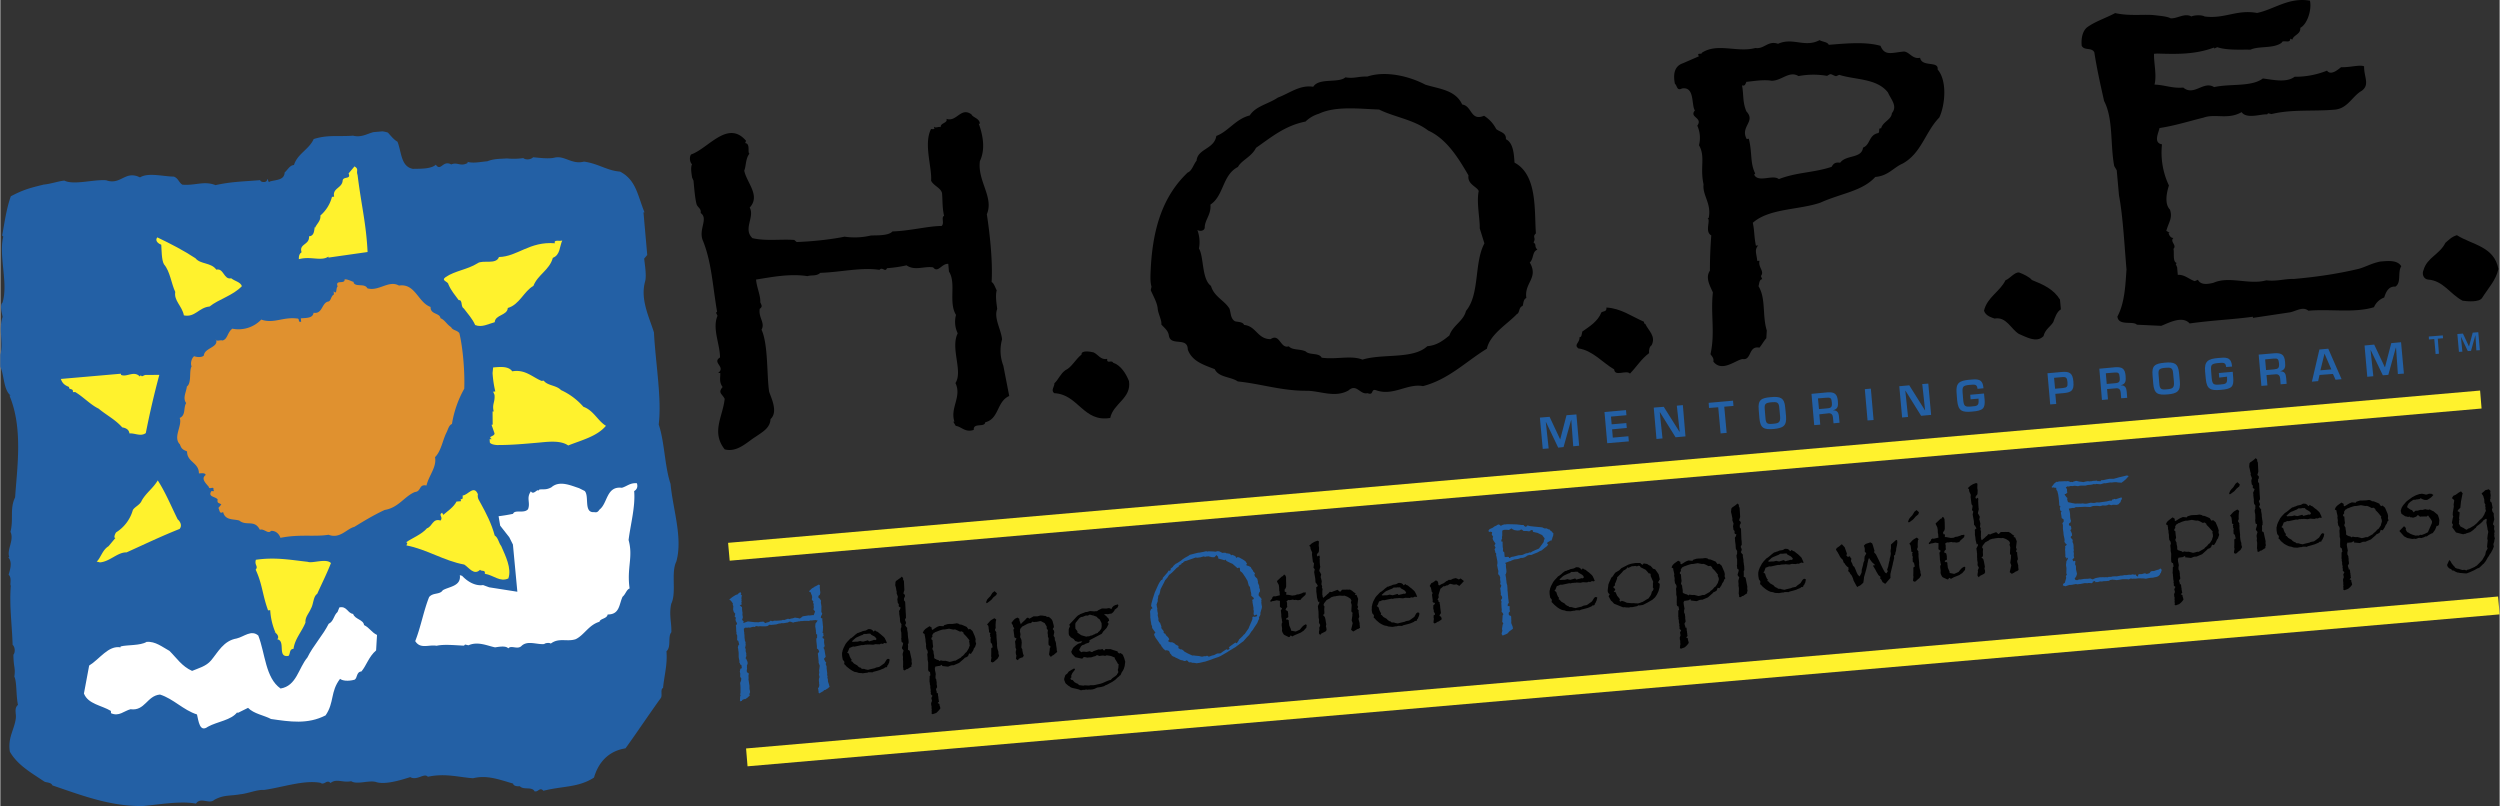
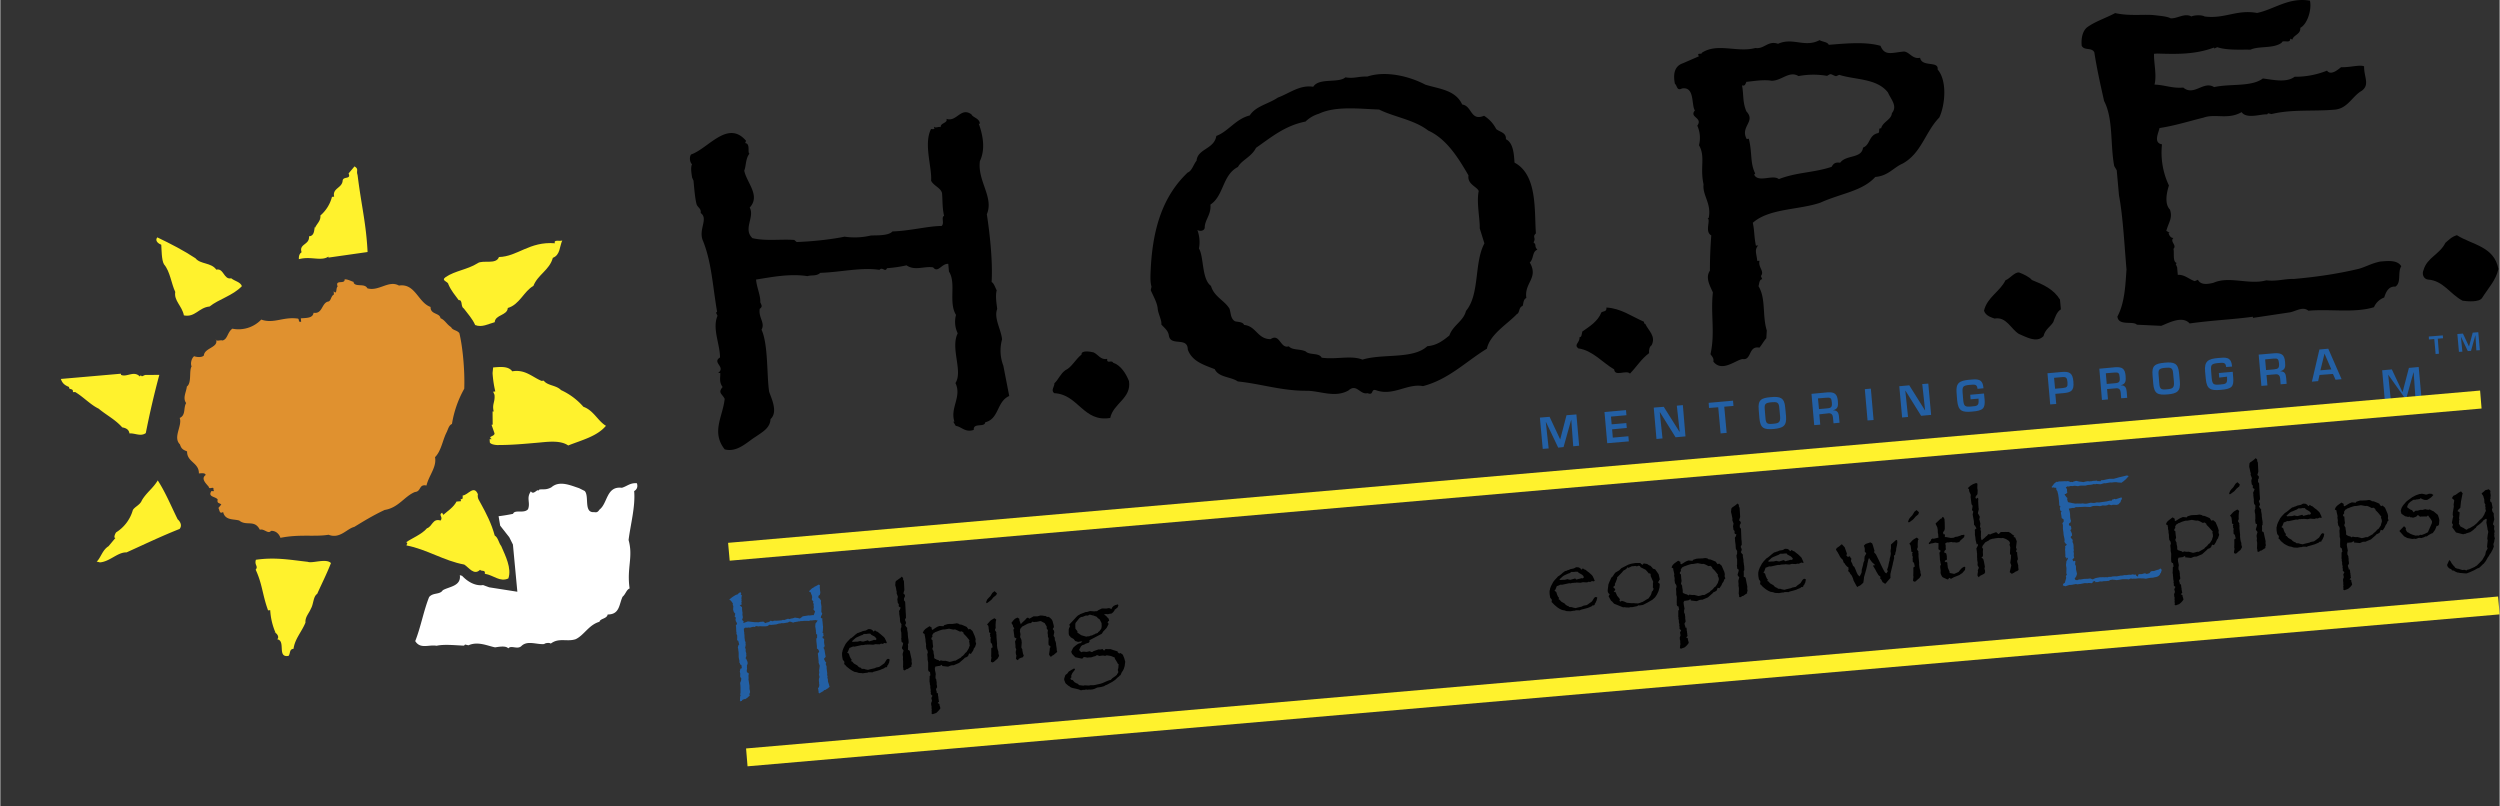
<svg xmlns="http://www.w3.org/2000/svg" width="2500" height="806" viewBox="0 0 21.976 7.087">
  <rect x="0" y="0" width="21.976" height="7.087" fill="#333333" stroke="none" />
-   <path d="M3.408 1.166c.032.036.054.063.084.08.037.093.029.22.137.239.039-.003.155.006.2-.037.044.064.063-.044.135-.002.056-.024.08.022.145-.013l-.001-.01c.05.015.116 0 .174-.005.065-.025.114-.02.172-.025a.587.587 0 0 0 .144-.003c.021.018.068.014.086-.007.058.004.137.017.194.002.085-.017.15.064.254.036.128.018.201.079.317.088.142.074.154.209.215.358h-.009l.033.375-.027.032c.005.048.023.152.008.202-.044.158.038.316.078.447.014.27.07.584.042.809.053.16.051.363.104.523.02.22.109.474.051.682-.05.101.004.271-.045.372-.021.098.004.163.001.25-.034.042.002.126-.043.168.01.115-.02.215-.03.322-.027.012-.003.068-.02.089-.104.144-.206.298-.31.442-.153.024-.24.128-.277.257-.137.089-.274.073-.444.116h-.001c-.025-.028-.04-.003-.06.005l-.017.001c-.023-.046-.098-.01-.13-.046-.028.003-.058-.004-.059-.023-.129-.037-.23-.077-.353-.047-.126-.009-.245-.046-.397-.013-.032-.037-.094.037-.155.003-.084.027-.216.067-.295.045-.061-.023-.172.025-.224-.009-.076.016-.128-.027-.182.016-.032-.036-.056.024-.088-.002-.147-.026-.325.038-.497.063-.058-.005-.142.032-.209.038-.086.016-.145.003-.228.049-.045.042-.118-.029-.161.033-.138-.026-.338.01-.463.021-.289.006-.55-.097-.799-.181-.012-.028-.051-.024-.07-.033-.114-.077-.236-.144-.304-.263-.021-.124.041-.197.052-.295.006-.039-.018-.085.019-.117-.018-.086-.009-.203-.032-.249.012-.078-.007-.077-.008-.192.018-.022.014-.07-.007-.087-.005-.174-.03-.345-.016-.521-.011-.008.012-.068-.019-.095.007-.03.039-.11-.004-.154l.01-.001c-.025-.066.045-.149.01-.223.029-.109-.008-.203.041-.303.016-.253.072-.606-.05-.895h.01c-.063-.054-.054-.17-.09-.254v-.106c.03-.1-.019-.222.02-.331-.002-.019-.029-.104-.001-.126.053-.169-.036-.413.007-.581l-.01-.009c.02-.108.037-.235.076-.345.11-.058.167-.073.29-.103.058-.005.133-.031.181-.035.081.042.26-.012.367-.003.13.047.166-.091.298-.025.073-.045.202-.008.298-.007.041.016.044.054.075.071.117.009.19-.036.291.004.142-.032.258-.032.393-.044.001.019.05.024.058.004.017-.04.003.029.03.007.056-.015.124-.011.127-.079.027-.022.043-.062.082-.065.03-.099.133-.137.173-.228.122-.04.221-.02.346-.03.073.018.12-.015.179-.031l.08-.007a.25.25 0 0 1 .048.011z" fill="#2360a5" />
  <path d="M3.141 1.538c.033.268.076.428.088.678l-.344.049v-.009c-.065.044-.156-.006-.26.023-.002-.029.006-.05.024-.061-.026-.075.072-.064.065-.14.048-.004.044-.053.051-.082-.01.001.001.01.001.01.016-.04.053-.063.048-.111a.324.324 0 0 0 .102-.164l.019-.002c-.017-.076.071-.074.075-.142.006-.039.076-.007.052-.062l.052-.062c.041.025.013.037.027.075z" fill="#fff22d" />
  <path d="M6.557 1.238l-.008.02c.049.005.018.085.038.093-.035.042-.029.109-.046.149.02.105.146.22.048.325.046.083-.061.189.024.269.118.028.252.007.368.016l.021.018c.173-.006.336-.029.421-.047a.618.618 0 0 0 .231-.01c.038-.003.155.005.19-.036.156-.005.316-.048.432-.048.028-.022-.006-.077.022-.089-.017-.076-.012-.134-.018-.201-.014-.048-.073-.062-.096-.108.009-.117-.067-.323-.001-.454.01-.001.039.006.027-.012v-.01c.011.018.038-.003.058.005-.003-.039.065-.035.051-.073.09.031.126-.108.22-.039.012.028.07.033.074.081l-.01.001c.038.103.059.227.01.328-.023.176.125.318.061.468.021.134.054.402.042.596.02.008.034.055.045.073-.015.05.002.136.004.164-.031.08.035.181.043.267a.368.368 0 0 0 .011.231l.052.267c-.111.048-.088.201-.211.231-.005.049-.106 0-.101.067-.075.026-.109-.03-.158-.035l-.022-.037.01-.001c-.04-.122.067-.219.009-.339.068-.103-.046-.306.02-.437a.233.233 0 0 1-.015-.162c-.068-.11.004-.281-.062-.381l-.006-.068c-.059-.004-.09.085-.133.031-.078-.013-.161.033-.234-.018a1.114 1.114 0 0 1-.172.025c-.016.04-.04-.016-.066.015-.157-.025-.346.021-.52.026-.036.032-.076.017-.113.029-.157-.024-.318.009-.452.03.005.068.041.142.037.2.012.028.022.037-.005.058-.012.079.05.122.016.183.06.13.045.402.067.545.014.047.083.177.012.241-.003.077-.068.112-.132.156-.073.045-.161.14-.271.11-.12-.153-.016-.288 0-.444-.023-.046-.062-.052-.018-.104-.034-.046-.018-.086-.021-.124l-.019.001c.072-.055-.057-.091.017-.137 0-.116-.07-.255-.022-.366l-.013-.027.009-.01c-.039-.229-.048-.431-.122-.618-.048-.102.05-.198-.022-.249.006-.039-.023-.046-.035-.074-.014-.047-.022-.143-.028-.21l-.013-.029c0-.01-.017-.085 0-.116-.021-.017-.025-.066-.008-.086.151-.052.322-.309.483-.12zM18.945.134c.049.006.107.01.138.027.059.004.122-.049.183-.016.019-.011.086-.017.116 0 .176.023.284-.064.461-.031.152-.032.278-.14.465-.108.017.076-.021.205-.085.239.005.058-.062.063-.069.103l-.02-.008c.004.048-.067.005-.074.035-.072.055-.201.027-.275.062-.077-.003-.202.008-.292-.022l-.027.012-.001-.009c-.169.063-.334.058-.499.053l-.029.002c-.004.068.026.191.004.271.087.002.158.035.253.026.094.079.179-.063.271-.004.143-.032.329 0 .429-.076.088.011.207.04.279-.015a.747.747 0 0 0 .285-.054c.033.046.096-.008.123-.03.078.003.162-.024.203-.008-.001.097.052.16-.02.215-.083.046-.122.155-.237.166-.191.017-.377-.005-.557.039l-.03-.007-.009.01c-.049-.006-.18.044-.224-.02-.12.069-.231.011-.334.048-.123.03-.246.07-.388.092-.007.04-.057.13.022.143a.673.673 0 0 0 .061.362c-.016.05-.044.158.009.212.025.075-.01.107-.032.187l.03.017-.01.001c.001.009.014.047.043.044-.036.032.034.064-.001.097.011.018-.01.117.03.123l-.009.01.012.028.006.067c.058-.005.101.04.149.055l.028-.012c.023.046.081.041.138.026.14-.061.312.021.463-.021.097.011.163-.015.24-.012.183-.016.374-.042.572-.089.057-.015.112-.048.188-.064.076-.007.153-.014.187.041-.034.052.003.145-.052.179-.059-.004-.083.046-.098.096a.156.156 0 0 0-.09.085c-.169.053-.385.014-.577.031-.052-.043-.115.01-.173.016l-.314.047-.001-.01c-.172.024-.346.03-.556.059-.064-.072-.185-.004-.25.021l-.214-.01c-.032-.036-.163.014-.171-.072.067-.122.071-.296.08-.413-.017-.192-.031-.471-.066-.652l-.02-.221-.022-.037c-.036-.19-.007-.415-.089-.572-.032-.143-.062-.275-.086-.428-.023-.046-.088-.012-.111-.058-.006-.067.008-.126.044-.159.073-.055.167-.083.25-.128.129.029.262.008.35.019zM13.314 1.43c-.005-.057-.006-.173-.076-.206.005-.059-.054-.063-.085-.089a.296.296 0 0 0-.107-.117c-.121.05-.104-.087-.192-.099-.06-.13-.206-.137-.325-.175-.142-.075-.35-.124-.509-.071-.087-.002-.114.02-.193.007-.062.054-.232.001-.283.083-.118-.019-.208.057-.311.095-.082.056-.196.075-.247.157-.123.03-.19.142-.294.18-.019.118-.164.111-.174.218-.026.031-.041.091-.078.104-.224.213-.305.5-.324.831-.003.067-.008.126.006.173l-.007.03c.024.056.058.111.062.168.004.039.038.104.031.133.021.027.062.053.067.101.018.095.165.005.166.121.038.103.137.133.237.172.035.074.141.065.203.108.205.021.384.083.606.082.116 0 .248.065.367-.003.072-.064.101.04.167.024.06.023.026-.041.075-.026.15.055.275-.062.413-.036.227-.059.378-.217.562-.329.027-.128.184-.219.263-.304.028-.012.014-.059.051-.072.008-.02.005-.058.033-.07-.021-.134.11-.174.03-.312.036-.032.021-.099.067-.112-.032-.036-.003-.039-.034-.065.025-.041-.014-.047.021-.079-.015-.193.016-.514-.188-.622zm-.427 1.304c-.021.089-.115.126-.146.216-.054.043-.108.087-.194.094-.125.117-.391.063-.57.118-.1-.04-.231.001-.359-.017-.023-.046-.107-.02-.14-.055-.051-.024-.117-.009-.149-.045-.075.025-.078-.119-.16-.063-.116 0-.126-.115-.233-.125-.012-.028-.051-.025-.08-.032-.041-.025-.035-.074-.049-.112-.045-.073-.135-.104-.162-.199-.083-.06-.061-.255-.106-.329a.302.302 0 0 0-.014-.163c.03.017.067.004.065-.025.003-.068.058-.111.05-.198.119-.078.104-.26.242-.331.033-.061.118-.087.159-.168.128-.089.254-.196.435-.231A.286.286 0 0 1 11.594 1c.149-.071.364-.042.529-.037.131.066.308.089.432.185.161.073.263.238.354.394-.012.079.077.1.09.138-.021.098.012.25.009.328l.041.132c-.092.172-.039.447-.162.594zM17.034.611c.012-.079-.138-.017-.154-.103-.066.015-.092-.05-.141-.055-.105.009-.17.043-.207-.05-.129-.037-.292-.022-.455-.009-.013-.027-.051-.024-.081-.041-.13.069-.234-.027-.365.032-.09-.031-.121.049-.199.037-.161.043-.333-.048-.471.042.002.019-.049-.006-.026.031l-.14.061c-.075.025-.088.095-.071.18.021.017.016.066.062.042.115-.02.081.148.114.193-.053.062.073.062.021.134a.261.261 0 0 1 .015.172c.058.101.007.193.04.344-.011.098.072.168.045.296l-.01.001c.031.017-.028.119.033.152a3.895 3.895 0 0 0-.012.31c-.043.062.002.136.026.191-.021.195.021.355-.021.543.012.019.032.036.025.065.076.1.202-.018.259-.022.079.013.048-.12.146-.1.026-.031.034-.052.061-.083l.004-.068c-.041-.132-.006-.28-.073-.39.008-.02.005-.059.033-.061l-.012-.028c.035-.042-.026-.075-.012-.134l-.02.001c-.006-.067-.027-.094.008-.136l-.02.002c-.018-.095-.011-.125-.027-.201.144-.128.406-.112.594-.177.187-.084.368-.1.483-.226.115-.01.157-.081.241-.118.166-.092.198-.278.322-.405.051-.109.071-.323-.015-.422zm-.402.384c-.004.058-.08.075-.095.134-.029-.007-.007.03-.025.041-.085.017-.068.103-.134.128-.011.098-.149.061-.201.133-.04-.006-.058.005-.075.036-.159.053-.305.046-.464.108-.053-.044-.181.035-.217-.039l.009-.011c-.046-.092-.025-.182-.056-.305l-.019.002c-.059-.111.083-.152-.002-.242-.036-.083-.023-.153-.039-.229.029.007.027-.012.036-.022l.001-.009c.048-.004.153-.023.222-.01.088.002.156-.091.238-.041a.707.707 0 0 1 .251-.002l.019-.011c.019-.011.03.007.06.014l.028-.012c.139.045.332.029.429.156.023.056.087.118.034.181z" />
  <path d="M1.716 2.271c.043.054.138.036.183.1.066-.016.065.091.131.076.032.026.08.031.094.069-.08.084-.203.114-.284.179-.096.009-.127.098-.226.078-.017-.085-.089-.128-.076-.206-.035-.074-.045-.18-.099-.243-.022-.036-.021-.133-.024-.172-.02-.007-.061-.033-.035-.065.121.058.233.116.336.184zM4.941 2.114c-.024.051-.017.128-.083.153-.029.108-.132.147-.171.247-.083.046-.122.165-.225.194-.004.067-.111.058-.115.125-.057.015-.112.049-.172.025-.024-.056-.066-.1-.1-.146-.03-.016-.007-.077-.045-.073-.033-.046-.065-.081-.09-.138-.002-.028-.07-.032-.024-.065.083-.056.188-.064.28-.121.044-.033.164.015.188-.055.164-.004.268-.139.492-.121-.013-.037.047-.014.065-.025z" fill="#fff22d" />
  <path d="M3.106 2.478l.001.01c.022.037.097.001.12.047.1.03.188-.075.278-.024.144-.022.168.15.278.188-.003.068.082.051.087.099.04.016.053.053.094.079.012.028.051.025.072.052.03.123.049.334.043.489a.933.933 0 0 0-.108.31c-.029.011-.034.05-.051.081-.033.07-.045.158-.098.211.017.086-.054.16-.075.249-.069-.014-.044.052-.101.057-.093.037-.143.138-.267.158-.102.048-.175.093-.267.149-.066.016-.126.108-.226.069-.124.02-.252-.007-.423.027-.013-.038-.045-.064-.083-.061-.026.032-.06-.023-.098-.01-.047-.093-.118-.029-.181-.081-.049-.015-.125.001-.142-.075-.036.023-.031-.026-.042-.035l.026-.031c-.02-.018-.039-.006-.032-.045-.022-.027-.089-.021-.055-.073.009-.001.03.007.018-.011.007-.039-.038.003-.041-.026-.021-.027-.073-.071-.028-.104-.001-.019-.03-.017-.059-.014.001-.097-.105-.098-.104-.194-.04-.016-.05-.024-.063-.062-.064-.062.024-.166-.002-.232.056-.024.031-.09.057-.131-.033-.044.001-.096.006-.145.045-.033.017-.137.042-.178-.011-.018-.005-.067.022-.089.02.008.068.014.086-.007.004-.068.139-.07.104-.145.003.029.039.006.06.014.046-.013.041-.071.086-.104a.276.276 0 0 0 .254-.08c.11.039.191-.026.319-.009.019-.001.003.039.032.027l-.003-.029c.048-.004.106 0 .112-.049.079.013.07-.083.126-.098.029-.002.025-.05.053-.062l-.002-.029c.032.036.017-.03.035-.042-.026-.065.066-.015.061-.063.03-.002.07.023.079.022z" fill="#e0912f" />
  <path d="M1.06 3.286l.001.01c.05.024.112-.04.165.014l.009-.01.01.009.028-.012.125-.001a7.532 7.532 0 0 0-.119.512c-.045.033-.096-.001-.144.003-.003-.029-.024-.047-.063-.053-.064-.071-.134-.104-.208-.165-.07-.033-.135-.104-.206-.146l-.02.001c.006-.039-.04-.016-.033-.045-.04-.016-.06-.033-.073-.071l.528-.046zM4.501 3.265c.114-.02.178.052.258.084l.019-.002c.033.045.11.039.152.083a.582.582 0 0 1 .197.147c.089.031.127.125.198.167-.078.093-.211.125-.332.173-.072-.051-.196-.03-.273-.024-.115.01-.221.02-.336.02-.02.002-.069-.003-.08-.022l-.002-.029.019-.001c-.041-.026.027-.022.024-.051l-.026-.075.01-.001-.001-.116h.01c-.016-.067.013-.079.007-.146l-.012-.028.019-.002a.962.962 0 0 1-.024-.162l.005-.049c.067-.006.135-.012.168.034z" fill="#fff22d" />
  <path d="M9.732 3.155c-.005.049.04.006.052.034.069.023.114.097.14.162.023.152-.138.195-.165.324-.238.04-.279-.208-.493-.218-.032-.026.005-.059.002-.087.036-.032.051-.082.097-.115.055-.025.088-.095.142-.138-.004-.039.075-.026.104-.019.04.016.065.071.121.057zM14.452 2.829c.001.01.002.02.012.019.024.056.097.107.055.188-.018.011-.025.041-.022.069-.072.055-.106.116-.168.18-.032-.036-.133.031-.139-.037-.102-.059-.188-.167-.316-.185-.041-.035.016-.049.011-.098.02-.001.018-.021.025-.05.063-.044.137-.089.168-.169.018-.011.048-.004.044-.042.127.007.22.077.33.125zM17.863 2.462c.1.04.19.08.247.172l.008.086c-.037.022-.052.072-.067.112-.025.041-.072.064-.086.124-.063.064-.155.004-.215-.019-.071-.042-.11-.155-.215-.136-.021-.008-.079-.022-.093-.069.028-.119.14-.167.189-.268.038-.013.081-.074.12-.068.04.015.091.04.112.066zM21.965 2.365c-.021.099-.092.172-.143.254-.025.041-.133.031-.172.025-.111-.058-.17-.178-.306-.186-.04-.006-.053-.053-.037-.084.029-.108.143-.138.192-.239.027-.022.053-.053.101-.067.133.085.328.097.365.297z" />
  <path d="M1.559 4.566c.021.018.043.054.017.085-.159.063-.307.134-.466.206-.078-.003-.147.081-.234.088l-.029-.007c.036-.032.049-.101.104-.135l.061-.073c-.019.002-.003-.038.006-.049a.341.341 0 0 0 .147-.196c.017-.03.064-.045.079-.085.042-.071.098-.105.14-.176.066.101.116.222.175.342zM2.703 4.94c.041.016.162-.033.204.011-.039.1-.081.181-.121.271-.036.023-.031.09-.056.131-.016.04-.051.072-.047.121-.032.08-.094.144-.105.231-.039.003-.026.041-.044.062-.104.019-.021-.134-.1-.146.027-.022-.015-.066-.024-.056l.01-.001a.58.58 0 0 1-.047-.199l-.019.002c-.051-.141-.049-.228-.109-.358.026-.032-.013-.038.002-.087.172-.025.31.002.456.018z" fill="#fff22d" />
-   <path d="M3.102 5.398c.014.047.091.05.096.098.05.025.063.062.114.087l-.008.136c-.064.054-.085.133-.129.185-.048.004-.033.061-.062.073-.056.015-.105.009-.126-.008-.087.114-.049.207-.127.321-.157.081-.314.056-.48.032-.062-.033-.15-.045-.202-.098l-.093.046-.001-.009c-.052.072-.176.083-.259.129-.073.054-.082-.051-.096-.108-.12-.038-.206-.137-.325-.175-.115.01-.132.147-.259.129-.058.015-.102.067-.172.035l-.001-.02c-.082-.05-.2-.059-.237-.153l.046-.246c.092-.056.168-.179.276-.16v-.008c.057-.015.174-.006.229-.04.077-.007.14.046.201.079.063.062.109.136.199.176.057-.024.123-.04.167-.092.061-.073.11-.174.225-.193.066-.016.128-.079.19-.026.062.159.062.372.196.466.141-.023.157-.179.236-.273.049-.101.137-.196.187-.296.046-.023.042-.072.078-.104l.016-.04c.066-.015.072.052.121.057z" fill="#fff" />
-   <path fill="#2360a5" d="M13.745 3.931l-.047.005-.107-.224h-.002l.025.231-.052.004-.025-.275.085-.007.093.198.001-.001.055-.211.087-.007.024.275-.052.005-.017-.233-.001.001-.067.239zM14.168 3.731l.129-.011.004.043-.129.012.006.073.137-.012.004.045-.19.016-.024-.274.189-.017.004.045-.136.012.006.068zM14.741 3.567l.053-.005.023.275-.087.008-.137-.22h-.002l.024.23-.053.005-.024-.276.088-.007.138.219h.002l-.025-.229zM15.179 3.806l-.053.005-.021-.23-.081.006-.003-.045.214-.019.004.046-.081.007.021.23zM15.694 3.583l.007.074c.008.088-.025.107-.108.115-.085.007-.118-.005-.126-.095l-.006-.074c-.008-.086.02-.104.107-.111.079-.007.119.002.126.091zm-.18.015l.006.074c.004.055.016.059.069.054.048-.004.064-.012.06-.065l-.007-.074c-.003-.052-.022-.054-.069-.05-.057.005-.062.017-.059.061zM15.994 3.643l.008.091-.053.004-.024-.275.141-.013c.061-.004.085.013.091.075.003.041.004.071-.042.082v.001c.037 0 .049.019.052.058l.005.051-.053.005-.005-.051c-.002-.023-.013-.039-.038-.037l-.082.009zm.066-.052c.039-.003.048-.012.044-.052-.003-.039-.011-.045-.049-.042l-.073.006.009.094.069-.006zM16.471 3.693l-.053.004-.024-.275.053-.005.024.276zM16.899 3.377l.053-.004.025.275-.088.008-.137-.22h-.002l.024.23-.052.005-.025-.275.088-.008.138.22.001-.001-.025-.23zM17.442 3.46l.005.05c.007.082-.013.101-.11.109-.088.008-.122-.005-.131-.098l-.005-.063c-.009-.092.026-.111.111-.119.067-.006.12-.014.125.075l-.052.005c-.004-.041-.023-.039-.069-.035-.061.006-.066.016-.062.07l.005.062c.006.058.016.063.074.058.05-.004.065-.007.061-.059v-.01l-.07.006-.003-.04.121-.011zM18 3.282l.122-.011c.073-.007.1.009.106.086.007.078-.019.094-.09.1l-.069.006.008.089-.053.004L18 3.282zm.134.13c.038-.004.045-.012.042-.05-.003-.039-.01-.05-.049-.046l-.069.006.009.096.067-.006zM18.524 3.421l.008.091-.053.005-.023-.275.141-.013c.06-.004.085.013.09.076.003.041.004.071-.042.082v.001c.038 0 .049.02.052.058l.004.052-.053.004-.004-.051c-.002-.023-.013-.039-.039-.037l-.081.007zm.067-.051c.039-.003.048-.012.044-.052-.003-.039-.011-.046-.049-.042l-.073.006.008.094.07-.006zM19.157 3.279l.007.074c.008.088-.025.108-.108.115-.085.007-.118-.004-.126-.095l-.006-.073c-.008-.085.02-.103.107-.111.079-.007.118.002.126.09zm-.18.016l.006.074c.004.055.016.059.069.054.048-.004.064-.012.06-.065l-.007-.074c-.003-.052-.022-.054-.069-.05-.057.005-.062.017-.059.061zM19.629 3.269l.004.05c.007.082-.012.101-.11.109-.088.008-.123-.005-.131-.098l-.006-.063c-.008-.092.027-.111.112-.119.067-.006.119-.014.125.075l-.052.004c-.004-.041-.023-.039-.069-.035-.062.006-.067.016-.063.069l.005.063c.006.057.016.062.074.057.05-.004.065-.007.061-.059v-.01l-.069.008-.003-.04.122-.011zM19.926 3.298l.008.091-.053.004-.024-.275.141-.012c.061-.003.086.013.091.076.004.041.004.07-.042.082v.001c.038 0 .049.02.052.059l.004.051-.053.004-.004-.051c-.002-.023-.013-.039-.039-.037l-.081.007zm.065-.05c.039-.004.048-.012.045-.053-.004-.039-.011-.045-.049-.042l-.073.007.008.094.069-.006zM20.392 3.297l-.012.054-.055.005.066-.283.078-.007.117.268-.053.005-.023-.051-.118.009zm.044-.188l-.036.147.096-.008-.06-.139zM20.997 3.296l-.048.004-.107-.222h-.001l.024.23-.053.005-.024-.275.085-.008.093.198h.002l.055-.211.086-.008.025.276-.053.004-.016-.232h-.002l-.066.239zM21.442 3.11l-.029.003-.012-.132-.047.004-.001-.026.123-.01.002.025-.046.004.01.132zM21.724 3.085l-.028.002-.061-.127.013.132-.03.002-.014-.157.049-.004.053.113h.001l.032-.121.049-.004.014.158-.031.002-.008-.133-.001.001-.038.136zM7.284 6.045l-.006.006-.014.009-.011.007-.009.001-.008.009-.035.02-.007-.006.002-.008-.003-.006v-.012l-.004-.011.009-.014.002-.007.001-.012-.001-.006-.001-.005v-.013l-.002-.01.001-.02.005-.014-.005-.021.001-.006.002-.012-.002-.017.006-.043-.003-.007-.007-.02v-.013L7.19 5.76l-.002-.011.001-.005.005-.005.006-.011-.004-.009-.006-.01-.006-.004-.004-.002v-.022l-.005-.044v-.012l-.001-.009.007-.007.001-.028-.009-.007v-.011l-.002-.008v-.01l-.004-.029-.002-.002.002-.03.006-.01.005-.004.008-.015-.017-.002-.004-.002-.01.003h-.01l-.01.002-.011-.001-.01.003-.005.002-.006-.001h-.034l-.017.002h-.016l-.009.003-.005-.001-.012.003-.008.001-.009.002-.011.001-.008.004-.002.001-.006-.002-.008-.003-.011-.004h-.01l-.011.007-.042.007-.013-.001H6.87l-.011.003h-.002l-.012.001-.021.007-.047.005-.015-.002-.015.011-.016.003h-.037l-.014-.001-.012.002-.022-.003-.005.002-.008.006-.012-.002-.015.003-.015.005-.011-.002-.009.002h-.023l-.011.01.002.023.002.008v.012l.001.006.001.006v.011l.001.007-.001.004.003.015v.009l.007.019-.001.011.002.009-.004.022-.002.004.006.013-.001.009.001.006-.001.002.006.02-.001.01.002.012-.008.022.005.002.005.011.003.007.005.012.001.014-.007.018.001.009-.001.005.002.008-.003.019.001.016.015.01.002.005-.003.016.001.013v.012l-.001.007.008.051.001.003v.032l.004.015.001.013-.007.018.002.003.003.007-.011.01-.008.008-.024.016-.004-.003-.02.009-.002.009h-.007l-.008.003-.003-.006.002-.038.004-.007-.004-.013.003-.009V6.039l-.003-.035.008-.019.002-.019-.003-.008-.002.002-.005-.011.001-.026-.002-.008-.002-.009.001-.006.002-.01.001-.006.001-.004.013-.005-.004-.027-.007-.004-.006-.004.001-.008-.005-.004-.001-.024-.003-.008-.003-.02v-.033l-.001-.011-.002-.013-.001-.013-.003-.013V5.69l.006-.019.006-.003-.009-.034-.01-.005.001-.018v-.024l-.007-.014.001-.012-.002-.008-.002-.042-.002-.011.005-.009.004.001.001-.013-.01-.017-.003-.016.004-.015-.001.001-.013-.016.007-.003-.001-.008.002-.01-.004-.003-.009-.011-.006-.021.002-.031-.005-.011.001-.012-.017-.024-.015-.01.021-.017.005-.004.023-.015.009-.005.012-.004.007-.003.001-.004.012-.008.005-.006.011.009-.005.012.01.007-.003.017-.001.014.002.003-.002.012.003.011-.004.008.001.004.003.009-.007.009-.009-.004-.001.004.011.011.008.006.001.01v.011l.002.018.002.01-.001.018.004.023-.007.023.014.012-.001.003-.002.009.002.003.038-.014.061.007h.02l.01.001.009-.002.006-.002.019-.001.01-.002.016.012.006.002.006-.003.004-.005.009.002.008-.005h.005l.006-.008.004-.002.014.003.006.002.007-.004.01-.002.01.001h.005l.013-.001h.01l.01-.002h.011l.012-.005.013.002.033-.012.012.004.005-.002.015-.004.009-.001.021-.007.006.002.019.002.013.004h.005l.011-.008.014-.011.014-.002.038-.006.008.001h.002l.022-.003h.012l.012-.032-.015-.019.002-.006.002-.009v-.007l-.002-.012.001-.015-.003-.003-.003-.006.003-.012-.011-.011-.003-.006.004-.022-.003-.008-.001-.011-.006-.005-.001-.014-.009-.005-.009-.007.026-.025.021-.012.003-.004.006-.002.006-.003.015-.008.006-.004h.004l.009.003-.001.02.003.031.002.013-.002.015-.004.011-.006-.001-.007.018.013.012.004.006.009.013-.002.01v.009l.005.03-.001.05.008.014-.004.011-.006.011-.003.011v.001l.003.007H7.226l.001.003.001.004-.001.008.002.012.003.034.002.014-.002.039-.003.011.002.004.007.006-.002.004v.001l.003.015-.007.007h-.005l.006.014.011.006-.001.018v.013l.001.009.004.021-.005.015-.007-.001.003.006.005.008.004.014.001.009.003.017.005.028-.011.013-.004.006.012.024.008.008-.005.013.004.009.004.012.001.005-.001.008.002.017.004.032-.001.012.004.016-.002.008.005.018v.015l.011.034v.003l.004.011-.008.006z" />
+   <path fill="#2360a5" d="M13.745 3.931l-.047.005-.107-.224h-.002l.025.231-.052.004-.025-.275.085-.007.093.198.001-.001.055-.211.087-.007.024.275-.052.005-.017-.233-.001.001-.067.239zM14.168 3.731l.129-.011.004.043-.129.012.006.073.137-.012.004.045-.19.016-.024-.274.189-.017.004.045-.136.012.006.068zM14.741 3.567l.053-.005.023.275-.087.008-.137-.22h-.002l.024.23-.053.005-.024-.276.088-.007.138.219h.002l-.025-.229zM15.179 3.806l-.053.005-.021-.23-.081.006-.003-.045.214-.019.004.046-.081.007.021.23zM15.694 3.583l.007.074c.008.088-.025.107-.108.115-.085.007-.118-.005-.126-.095l-.006-.074c-.008-.086.02-.104.107-.111.079-.007.119.002.126.091zm-.18.015l.006.074c.004.055.016.059.069.054.048-.004.064-.012.06-.065l-.007-.074c-.003-.052-.022-.054-.069-.05-.057.005-.062.017-.059.061zM15.994 3.643l.008.091-.053.004-.024-.275.141-.013c.061-.004.085.013.091.075.003.041.004.071-.042.082v.001c.037 0 .049.019.052.058l.005.051-.053.005-.005-.051c-.002-.023-.013-.039-.038-.037l-.082.009zm.066-.052c.039-.003.048-.012.044-.052-.003-.039-.011-.045-.049-.042l-.073.006.009.094.069-.006zM16.471 3.693l-.053.004-.024-.275.053-.005.024.276zM16.899 3.377l.053-.004.025.275-.088.008-.137-.22h-.002l.024.23-.052.005-.025-.275.088-.008.138.22.001-.001-.025-.23zM17.442 3.46l.005.05c.007.082-.013.101-.11.109-.088.008-.122-.005-.131-.098l-.005-.063c-.009-.092.026-.111.111-.119.067-.006.12-.014.125.075l-.052.005c-.004-.041-.023-.039-.069-.035-.061.006-.066.016-.062.07l.005.062c.006.058.016.063.074.058.05-.004.065-.007.061-.059v-.01l-.07.006-.003-.04.121-.011zM18 3.282l.122-.011c.073-.007.1.009.106.086.007.078-.019.094-.09.1l-.069.006.008.089-.053.004L18 3.282zm.134.13c.038-.004.045-.012.042-.05-.003-.039-.01-.05-.049-.046l-.069.006.009.096.067-.006zM18.524 3.421l.008.091-.053.005-.023-.275.141-.013c.06-.004.085.013.09.076.003.041.004.071-.042.082v.001c.038 0 .049.02.052.058l.004.052-.053.004-.004-.051c-.002-.023-.013-.039-.039-.037l-.081.007zm.067-.051c.039-.003.048-.012.044-.052-.003-.039-.011-.046-.049-.042l-.073.006.008.094.07-.006zM19.157 3.279l.007.074c.008.088-.025.108-.108.115-.085.007-.118-.004-.126-.095l-.006-.073c-.008-.085.02-.103.107-.111.079-.007.118.002.126.09zm-.18.016l.006.074c.004.055.016.059.069.054.048-.004.064-.012.06-.065l-.007-.074c-.003-.052-.022-.054-.069-.05-.057.005-.062.017-.059.061zM19.629 3.269l.004.05c.007.082-.012.101-.11.109-.088.008-.123-.005-.131-.098l-.006-.063c-.008-.092.027-.111.112-.119.067-.006.119-.014.125.075l-.052.004c-.004-.041-.023-.039-.069-.035-.062.006-.067.016-.063.069l.005.063c.006.057.016.062.074.057.05-.004.065-.007.061-.059v-.01l-.069.008-.003-.04.122-.011zM19.926 3.298l.008.091-.053.004-.024-.275.141-.012c.061-.003.086.013.091.076.004.041.004.07-.042.082v.001c.038 0 .049.02.052.059l.004.051-.053.004-.004-.051c-.002-.023-.013-.039-.039-.037l-.081.007zm.065-.05c.039-.004.048-.012.045-.053-.004-.039-.011-.045-.049-.042l-.073.007.008.094.069-.006zM20.392 3.297l-.012.054-.055.005.066-.283.078-.007.117.268-.053.005-.023-.051-.118.009zm.044-.188l-.036.147.096-.008-.06-.139zM20.997 3.296h-.001l.024.23-.053.005-.024-.275.085-.008.093.198h.002l.055-.211.086-.008.025.276-.053.004-.016-.232h-.002l-.066.239zM21.442 3.11l-.029.003-.012-.132-.047.004-.001-.026.123-.01.002.025-.046.004.01.132zM21.724 3.085l-.028.002-.061-.127.013.132-.03.002-.014-.157.049-.004.053.113h.001l.032-.121.049-.004.014.158-.031.002-.008-.133-.001.001-.038.136zM7.284 6.045l-.006.006-.014.009-.011.007-.009.001-.008.009-.035.02-.007-.006.002-.008-.003-.006v-.012l-.004-.011.009-.014.002-.007.001-.012-.001-.006-.001-.005v-.013l-.002-.01.001-.02.005-.014-.005-.021.001-.006.002-.012-.002-.017.006-.043-.003-.007-.007-.02v-.013L7.19 5.76l-.002-.011.001-.005.005-.005.006-.011-.004-.009-.006-.01-.006-.004-.004-.002v-.022l-.005-.044v-.012l-.001-.009.007-.007.001-.028-.009-.007v-.011l-.002-.008v-.01l-.004-.029-.002-.002.002-.03.006-.01.005-.004.008-.015-.017-.002-.004-.002-.01.003h-.01l-.01.002-.011-.001-.01.003-.005.002-.006-.001h-.034l-.017.002h-.016l-.009.003-.005-.001-.012.003-.008.001-.009.002-.011.001-.008.004-.002.001-.006-.002-.008-.003-.011-.004h-.01l-.011.007-.042.007-.013-.001H6.87l-.011.003h-.002l-.012.001-.021.007-.047.005-.015-.002-.015.011-.016.003h-.037l-.014-.001-.012.002-.022-.003-.005.002-.008.006-.012-.002-.015.003-.015.005-.011-.002-.009.002h-.023l-.011.01.002.023.002.008v.012l.001.006.001.006v.011l.001.007-.001.004.003.015v.009l.007.019-.001.011.002.009-.004.022-.002.004.006.013-.001.009.001.006-.001.002.006.02-.001.01.002.012-.008.022.005.002.005.011.003.007.005.012.001.014-.007.018.001.009-.001.005.002.008-.003.019.001.016.015.01.002.005-.003.016.001.013v.012l-.001.007.008.051.001.003v.032l.004.015.001.013-.007.018.002.003.003.007-.011.01-.008.008-.024.016-.004-.003-.02.009-.002.009h-.007l-.008.003-.003-.006.002-.038.004-.007-.004-.013.003-.009V6.039l-.003-.035.008-.019.002-.019-.003-.008-.002.002-.005-.011.001-.026-.002-.008-.002-.009.001-.006.002-.01.001-.006.001-.004.013-.005-.004-.027-.007-.004-.006-.004.001-.008-.005-.004-.001-.024-.003-.008-.003-.02v-.033l-.001-.011-.002-.013-.001-.013-.003-.013V5.69l.006-.019.006-.003-.009-.034-.01-.005.001-.018v-.024l-.007-.014.001-.012-.002-.008-.002-.042-.002-.011.005-.009.004.001.001-.013-.01-.017-.003-.016.004-.015-.001.001-.013-.016.007-.003-.001-.008.002-.01-.004-.003-.009-.011-.006-.021.002-.031-.005-.011.001-.012-.017-.024-.015-.01.021-.017.005-.004.023-.015.009-.005.012-.004.007-.003.001-.004.012-.008.005-.006.011.009-.005.012.01.007-.003.017-.001.014.002.003-.002.012.003.011-.004.008.001.004.003.009-.007.009-.009-.004-.001.004.011.011.008.006.001.01v.011l.002.018.002.01-.001.018.004.023-.007.023.014.012-.001.003-.002.009.002.003.038-.014.061.007h.02l.01.001.009-.002.006-.002.019-.001.01-.002.016.012.006.002.006-.003.004-.005.009.002.008-.005h.005l.006-.008.004-.002.014.003.006.002.007-.004.01-.002.01.001h.005l.013-.001h.01l.01-.002h.011l.012-.005.013.002.033-.012.012.004.005-.002.015-.004.009-.001.021-.007.006.002.019.002.013.004h.005l.011-.008.014-.011.014-.002.038-.006.008.001h.002l.022-.003h.012l.012-.032-.015-.019.002-.006.002-.009v-.007l-.002-.012.001-.015-.003-.003-.003-.006.003-.012-.011-.011-.003-.006.004-.022-.003-.008-.001-.011-.006-.005-.001-.014-.009-.005-.009-.007.026-.025.021-.012.003-.004.006-.002.006-.003.015-.008.006-.004h.004l.009.003-.001.02.003.031.002.013-.002.015-.004.011-.006-.001-.007.018.013.012.004.006.009.013-.002.01v.009l.005.03-.001.05.008.014-.004.011-.006.011-.003.011v.001l.003.007H7.226l.001.003.001.004-.001.008.002.012.003.034.002.014-.002.039-.003.011.002.004.007.006-.002.004v.001l.003.015-.007.007h-.005l.006.014.011.006-.001.018v.013l.001.009.004.021-.005.015-.007-.001.003.006.005.008.004.014.001.009.003.017.005.028-.011.013-.004.006.012.024.008.008-.005.013.004.009.004.012.001.005-.001.008.002.017.004.032-.001.012.004.016-.002.008.005.018v.015l.011.034v.003l.004.011-.008.006z" />
  <path d="M7.818 5.809l-.001.004-.002.013-.004.007-.005.012-.008.009v.007l-.007.007h-.005l-.005-.001-.01.009-.025.01-.011.005-.03.009-.028.007-.011.006-.008-.002h-.026l-.01.005h-.01l-.028.004h-.003l-.01-.002h-.009l-.014-.001-.017-.006-.012-.002-.01-.002-.019-.01-.02-.013-.028-.022-.016-.018-.007-.005.001-.003.002-.015-.003-.006-.012-.015-.005-.028-.001-.014V5.74l.003-.009.002-.012.002-.005.006-.016.018-.036.01-.013.006-.007.019-.02.009-.009.007-.003.021-.017.013-.012.02-.015.003-.001.007-.001.004-.002.007-.003.01-.003.015-.007.026-.005.008-.004.012-.007.008-.002.018.002.005.003.01.006.004.009.004.001.005-.002.007-.008.006.004.005.005.012.004.021.017.01.008.023.02.009.01.014.029.001.004.004.008-.006.006-.015-.004-.01.006-.005.003-.01-.002-.005-.001-.013.007H7.73l-.004-.001h-.013l-.015-.001h-.002l-.022.005-.034-.002-.01.001-.005-.001H7.62l-.001.001-.005.001-.005-.001-.005.001-.021.004-.003-.001h-.006l-.064.014-.005-.001h-.008l-.011.004-.008.004-.012.004-.013.032-.007.009.015.01.007.023.011.022.006.004-.004.017.009.003.015.017.03.017.007.009.015.01.009.001.004.007.008.003h.011l.01.001.005.003.025.005.018-.005.039-.009.004-.001.009-.005.009-.002.02-.004.016-.011.029-.021.015-.024.005-.008.01-.007.009.001.008.006-.002.009zm-.121-.202l-.01-.01-.026-.014-.005-.003-.005-.007-.005-.002-.01.001h-.009l-.009.002h-.025l-.012.009-.013.004-.029.013-.009.004-.01.006-.016.014-.014.013-.002.003.008.004.024-.002h.017l.025-.006.003.002.021.004.029-.008.013-.004.011.01.01-.003.007-.002.014-.004.012-.005.01.002h.004l.009-.009-.008-.012zM8.012 5.82l.002.005.001.014-.005.011.002.01-.016.01-.02.013-.009.001-.009.007-.001.001-.009.003-.008-.006v-.01l-.003-.017.001-.013v-.034l-.002-.017v-.006l.001-.014-.003-.019v-.011l.008-.028-.013-.017-.002-.007.009-.027.002-.016-.013-.008-.001-.006-.003-.026.002-.006-.001-.045-.004-.016-.001-.018.006-.016-.001-.007.001-.013.001-.003-.007-.01-.005-.01-.002-.023v-.009L7.904 5.4v-.014l-.002-.01.002-.007.006-.009.006-.018-.01-.005-.007-.006.001-.019-.009-.011-.001-.009-.002-.015-.001-.005.002-.012.003-.013-.011-.03v-.003l.001-.01-.003-.011-.004-.025-.006-.021v-.008l.001-.009.001-.014.006-.009.007-.004.017-.013.011-.007.014-.013.012.013V5.096l.007.013.004.08-.004.011-.005.02.005.001.009.012-.001.015-.007.011v.006l-.001.014.003.002.008.011.005.096.001.012.001.032-.008.014v.007l.005.011.004.014-.006.014-.003.004.012.018.007.006-.001.016.001.002.005.029v.013l.002.02.001.01.002.009.002.018v.018l-.006.01.002.019-.001.013v.017l.011.005.005.006.001.007.015.069-.001.019zM8.577 5.67l-.003.008-.004.012-.006.006-.006.01-.001.007-.003.006-.002.005-.006.007-.012.019-.016-.005-.009.024-.019.012-.008.001-.01.011-.042.036-.049.021-.005-.001-.017.002-.026.011-.053-.006.002-.008-.007-.002-.012.008-.01.002h-.005l-.018.004-.003-.001-.002-.001-.008.015.001.02.005.022.002.013-.002.015v.013l-.001.006.008.014v.008l.001.005.002.01v.02l.002.007.002.016-.01.017.003.013.004.013-.001.001.001.009.008-.002.003.014v.012l.002.004.001.006v.01l.002.01.001.008.003.012-.01.01-.001.001-.001.002.006.003.009.005.002.016.003.005.002.009.002.008-.007.01-.011.013-.014.014-.005.004-.031.011-.01-.005.002-.016-.002-.008.002-.013-.002-.009V6.21l-.001-.004-.002-.005-.001-.014.001-.007.007-.018-.006-.024.003-.006.007-.014-.011-.01-.004-.006v-.006l.001-.01-.003-.007.002-.01-.004-.022V6.03l-.004-.013v-.01l-.003-.014v-.006l.001-.033v-.009l.006-.006.001-.001-.004-.03-.009-.003-.004-.006-.003-.008v-.066l-.004-.02-.001-.007v-.015l-.003-.03.005-.016-.003-.016-.01-.016V5.7l-.001-.006-.002-.013.001-.016-.001-.004-.004-.024V5.624l-.003-.017-.002-.012-.002-.008-.001-.01-.004-.005-.01-.005-.002-.003.009-.019.014-.015.036-.024.019.012V5.531l.007.008.009-.006.005-.004.017-.011.012-.007.013-.005.006-.002.032.002.002.001.007-.01.032-.01h.006l.009-.001H8.374l.006-.001.021-.003.009-.002.017.005.008.006.014.001.011.004.028.012.01.005.005.008.011.014.012-.006.022.019.018.041.004.011.006.021-.002.011v.006l.002.01.004.01-.003.012zm-.079-.069l-.007-.008-.022-.022.001-.005v-.002l-.016-.013-.016.003-.025-.012-.018-.008-.016.002-.037-.008-.04.007h-.014l-.015.004-.018.006-.025.01-.01.003-.007.006h-.005l-.014.02.002.016-.008.007-.002.013.008.008.002-.001.003.038.002.013.001.008-.005.013-.002.005.002.006.004.009.004.005.001.019.005.022v.021l.008.007.009.003.004.004.016.004.008.006.004.004.009-.008.015.004.014.001.012-.001.038.01.019-.004.019-.006h.011l.049-.028.007-.009.012-.008.011-.012.008-.011.011-.008.02-.032V5.7l.01-.028-.003-.004V5.66l-.004-.023.004-.006-.024-.03zM8.757 5.232l-.025.02-.017.021-.011.009-.006.005-.015.011-.009.006-.007-.008.009-.022.004-.006.01-.011.008-.008.007-.007.008-.013.01-.016.019-.015.021.019-.006.015zm-.004.23l-.002.029v.014l.001.016-.006.015v.006l.012.018v.003l-.002.002.003.018v.02l.005.059-.001.01.003.026.004.015.005.014.001.008v.011l.006.021-.014.025-.017.014-.009.008-.006.006-.014.005-.012-.007.001-.016.003-.014.001-.007-.003-.009.001-.032v-.029l-.001-.007.005-.009h.005l.003-.005-.004-.019-.001-.006-.006-.01-.006-.005v-.002l-.002-.028.003-.015-.004-.005-.002-.002.001-.01-.003-.012.006-.009-.013-.007-.001-.002v-.015l-.003-.016v-.006l-.003-.018-.006-.007-.005-.005.029-.033.011-.008.024-.014.005.003.008.006.004.005-.004.012zM9.261 5.759l-.01.005-.014.012-.011-.012-.005-.01.005-.033.002-.023-.002-.002h.003l.007-.008-.012-.012-.007-.005v-.008l-.001-.008v-.014l.001-.019v-.011l-.006-.012v-.017l-.001-.005-.002-.012.003-.022v-.002L9.2 5.525l.001-.015-.014-.024-.004-.007-.016-.008-.012-.007-.01-.003-.034.007H9.1l-.011.002-.015-.004-.011.012-.003.001h-.009l-.016.004-.032.017-.005.003-.013.006-.018.022v.006l-.002.014.005.026-.003.022.002.008.006.011.004.012v.005l.002.015-.003.037-.001.004.005.012.004.005v.008l.006.031.007.019-.01.014-.005.001-.01.003-.007.003-.005.003-.007.002v.005l-.013.008-.012-.013.004-.027v-.002l-.003-.007-.003-.015.001-.018.004-.009-.008-.025.001-.002v-.01l-.003-.029-.001-.007.011-.023.002-.004-.012-.006h-.002l-.005-.007-.002-.021-.002-.012-.002-.017-.002-.008.001-.009.004-.006.003-.004-.004-.004-.008-.012v-.004l-.001-.006-.01-.016-.003-.005.017-.022.007-.007.007-.007.022-.011.016.01.002.017.012.033.007-.011.026-.024.008-.008.009-.011.012-.006.013.01.037-.021h.035l.024-.007.023.001.013.003h.011l.004.004.013.005.007-.002.007.004.005.003.011.01.008.009.007.014v.003l.008.029.003.019-.009.014-.001.004.01.012.003.015-.005.025-.001.007.01.015.001.022.006.012.004.015.001.013.005.033.001.017.004.014-.032.027zM9.886 5.856l-.003.01-.004.013-.008.017-.011.016-.008.019-.004.007-.006.002-.006.008-.012.009-.012.012-.008.008-.026.018-.048.026-.016.006-.008.006-.007.002-.007.002-.007.002-.014.003-.024.003-.012.005-.012.006-.009.003-.011.003-.021.002-.005-.001h-.006l-.014.002-.01-.003-.012.004h-.017l-.016.004-.02-.008-.02-.005-.036-.008-.006-.002-.013-.006-.007-.007-.007-.003-.024-.02-.005-.007-.01-.026.001-.014.01-.029.015-.011.005-.006.009-.013.033-.02.008-.003.003-.004.004-.001.008.01-.017.022-.007.009-.005.012-.004.008-.001.004.002.014-.008.006v.008l.006.008.001-.001.012.003.016.018.017.01.013.005.01.011.038.005.012-.003.036.002.006-.001.006-.002h.027l.019-.003.021-.005.019-.004.02-.006.048-.021.017-.006.009-.001.015-.016.026-.018.014-.012.002-.008.008-.007.002-.012-.005-.016.002-.003.004-.017.001-.022.002-.006-.009-.007-.004-.009-.015-.025-.006-.008-.001-.011-.031-.013-.008-.002-.032-.005-.008.003-.005.002-.018-.003h-.004l-.01.001-.02.003-.016-.007h-.006l-.014.009-.011.002-.024.008-.024.001-.013.002-.006-.003-.021-.003-.005.003-.004.008-.011.003-.056-.012-.028-.029-.008-.019.017-.035.012-.011.004-.004.017-.013.008-.005.011-.006.011-.001.018-.014-.01-.003-.025.005h-.003l-.025-.008-.013-.017-.022-.013-.004-.002-.006-.009-.009-.009-.003-.015v-.036l.003-.011.008-.016-.006-.016.005-.005.007-.008.033-.035.015-.017.017-.016.013-.006.001-.002.005-.003.042-.016.007-.003h.011l.025-.008h.006l.025.002.005.001.016-.002h.011l.01-.008.033-.016h.01l.026.001.008-.001.014-.003h.005l.01.003.01.006.008-.016.012-.012.006-.003.007-.004.011-.003.013-.004.005.009-.007.018-.02.016-.007.005v.005l-.013.017-.014.011-.017.002-.014.004-.014-.002-.007.001H9.71l-.004.004.017.012.014.016.01.01v.008l.003.008-.008.005-.007.01.005.005.005.008-.016.032-.005.007-.027.028-.008.013-.005.007-.095.05-.013.007.001.013-.009.01-.007.001-.018.006-.013.008-.017.005-.011.01-.017.032.011.012.005.005.002.003.015-.005H9.531l.018.002h.003l.027-.006.015.007h.007l.012-.008.044-.015.011.001h.004l.02-.004.008.01.006.004.01-.013.005-.001.027.001.012-.001.018.006.005.002.042.013-.002.005.014.013.004-.001.009-.003.02.015.006.015.006.014.009.033-.005.037zm-.276-.451l.001.001.003-.002.001-.003-.005.004zm.056.041l-.016-.011-.01-.012-.026-.01-.009-.002-.026-.007-.017.009-.017-.001-.025.01-.005.002-.012.001-.015.01-.033.041-.003.01v.027l.001.007v.008l.016.02.002.004-.001.01.022.015.009.006.005.003.042.012.014-.003h.011l.005-.002.008-.004.008-.001.008-.002.008-.005.008-.003.004-.001.008-.006.009-.002.01-.004.004-.007.004-.003.007-.005.016-.022.003-.013.001-.01-.001-.016v-.01l-.017-.033z" />
-   <path d="M11.089 5.273l-.002.007.002.013-.002.004.003.021.003.015-.001.013-.003.01-.003.009-.002.009-.004.011-.001.021-.013.024.003.009-.008.016-.009.023-.004.006-.028.042-.003.006-.009.012-.008.009-.02.031-.02.02-.03.034-.018.013-.032.024-.02.015-.057.034-.011.008-.064.037-.021.009-.024.008-.023.008-.006.003-.062.021-.008.001-.025.006-.018.004-.009.001-.013.002-.017-.003-.011-.001h-.009l-.012-.004-.003-.001-.015.001-.009-.008h.002l-.012-.01-.008.003-.005.003h-.012l-.009-.004-.009-.003h-.006l-.011-.004-.026-.013-.014-.006-.006-.004-.006-.003-.009-.003-.005-.003-.007-.005-.006-.01-.008-.008-.004-.009-.006-.013-.01-.004-.012-.003-.008.003-.017-.013-.019-.024-.007-.015-.008-.005-.004-.008-.011-.016-.01-.014-.013-.018-.011-.022-.002-.004.006-.014.007-.004-.012-.016-.018-.026v-.013l-.008-.02v-.007l-.005-.027-.001-.012-.002-.013v-.025l-.002-.028.009-.021.013-.007-.01-.016-.003-.002.003-.023.011-.04.019-.059.011-.024.019-.042.007-.014.006-.01.011-.015.004-.005.004.002.008-.01-.001-.008.042-.048.01-.017.013.002.005-.01.002-.003-.004-.004.017-.014h.002l.009-.014.019-.017.009-.004.012-.007.009-.006.006-.004.011-.007.009-.008.025-.017.028-.015.016-.011.067-.017.012-.002h.007l.008-.002.022-.004.02-.005.009-.001.011.003.004-.002h.02l.024.001.021.002.019-.005.002.001h.008l.013.005.017.009h.007l.008-.001.016.001.007.005h.011l.008.002.008.001.007.005.004.007.003.002.008-.005.028.012.003.006.006.01.011-.008.007.002.008.002.014.008.005.003.008.004.014.009.015.011.004.009.008.006-.007.015.002.001v.003l.012.004.014.004.004.006h.007l.007.015.012.015.003.01.008.006.008.013-.006.009.006.016.02.02.006.026-.001.012.003.003.008.02.001.002v.015l.007.019-.001.007v.01l-.006.006-.005.014v.013l.014.016.004.004.008.011v.002l-.001.004zm-.045.13l-.017.009-.008-.012.002-.02v-.01l-.003-.012.001-.012-.009-.05v-.013l-.003-.006-.002-.003.011-.002.007-.013-.023-.02-.001-.003v-.017l-.002-.005v-.006l-.003-.008-.001-.007-.004-.021-.001-.01-.011-.013-.011-.042-.005-.008-.013-.022-.022-.033-.009-.011-.017-.013.001-.006-.002-.017-.006-.007-.015.006-.043-.038-.029-.013-.024-.012-.01-.013-.011.007-.001-.002-.016-.005-.028-.007-.01-.005.003-.01-.016-.018-.013.015-.007.005-.008-.001h-.012l-.033-.008-.008.002h-.008l-.01.003-.014-.004-.027.008-.029.004-.014-.002-.079.028-.007.002-.009.002-.012.008-.005.008h-.01l-.003.01-.016.009-.008.006v.007l-.006.004-.007.004-.008.006-.011.012-.026.026-.018.015-.008.005-.015.024-.02.023-.01.021-.028.054-.004.01-.003.018-.004.015-.004.011-.008.008-.001.017-.004.018.001.012-.01.028-.001.003.002.01.001.009.004.015-.001.008.002.017.004.019-.002.016.007.03-.001.015.002.002.004.011.01.01.005.015.006.016-.001.013.004.006.018.023-.002.007v.004l.012.011h.005l.001.006.005.008.008.008.008.007.01.016.002.001-.009.014-.001.006.017.008h.013l.01.002.016.009.005.006.014.009.007.003.008.004-.001.019.022.012.005-.001.002-.001.017.012.007.008.029.016.041.019.012-.001.006.001.015.002.013.001.017.002.011.003.011.002h.002l.015-.004h.017l.01-.005.016.009.021-.007.006-.003.011-.002.015-.005.011-.007.015-.005h.003l.004.001.018-.002.018-.014.031-.02.002-.001.009.004.005.001.014-.012-.007-.009.009-.009.046-.033.003-.001.009.006h.002l.006-.008.007-.01.004-.006.003-.009.005-.004.004-.004.021-.02.012-.014.009-.007.012-.018.021-.03.008-.02.004-.009.013-.03.01-.025-.002-.01.007-.012.008.004.017-.003.007-.002.005-.009-.008-.007z" fill="#2360a5" />
-   <path d="M11.476 5.23l-.033.03-.005.006-.003.007-.026.005-.003-.001-.017-.003-.012.002-.009-.003-.007-.001-.006.002-.02.003-.003-.001-.007-.001-.016.012.005.014v.022l.002.014-.009.009-.007.017.014.007.007.006.001.009.002.01v.017l.001.01-.003.009h-.006l-.011.009.006.011.006-.005.012.009v.013l.002.011.002.02.014.032.001.005.001.009.041.008.022-.01.008-.004.007-.003.01-.013.015-.017.01-.008.017-.009.008.007-.002.009-.001.013-.026.029-.007.004-.016.011-.05.021-.011.005-.014.008-.009-.006-.006-.003-.008.013-.008.002-.039-.019-.006-.005-.008-.014-.003-.005-.004-.013.001-.011v-.01l-.004-.029.001-.008.001-.01.005-.007-.004-.011-.001-.014-.004-.019-.001-.006v-.018l-.004-.036.009-.013.001-.005-.013-.009-.005-.005v-.052l-.029-.005-.011.003-.018.004h-.007l-.005.002-.01.005-.006-.008.019-.024.001-.007V5.25l.013-.008.01.002.006-.001.037-.009-.002-.012-.001-.02-.003-.008-.001-.03-.003-.021-.013-.024-.003-.01.043-.04.01-.004.006-.01.006-.003.01.009.005.014V5.093l.001.042v.023l-.005.015-.009.012v.003l.002.016.007.001.007.002-.002.022.016.001.014.002.023.005.014-.002.011-.001.017-.007.015-.001.03-.01.009-.006h.011l.009-.002.004.003-.003.019zM11.933 5.317l-.001.003.007.017-.001.002-.006.015.012.013-.001.008v.006l.006.043-.007.015.002.012.008.028v.017l.002.005-.001.003.003.015-.014.01-.009.002-.007.004-.013.008-.009.005-.008.005-.019-.015.014-.059-.008-.021-.001-.004.006-.041V5.4l.002-.009-.001-.005-.006-.003-.004-.009.003-.055-.007-.024.005-.013V5.28l-.009-.016-.023-.015-.011-.005-.02-.007-.011.002-.03-.002-.03.004-.006.002-.014.001-.025.008-.009.008-.007.004-.023.012-.015.019-.007.009-.006.016.009.013-.002.021v.015l.001.01v.012l-.002.01-.011.006.016.017.006.019.005.032.002.01.001.003-.004.02.002.005.003.011v.008l.002.007-.009.013-.038.019-.01.012-.011-.013.001-.006-.001-.008.003-.012.001-.012v-.004l-.002-.006.008-.019.001-.008-.006-.01-.005-.011.001-.014v-.012l-.001-.005-.003-.014v-.02l-.001-.037-.002-.008v-.006l-.002-.015-.001-.013.005-.012.008-.016-.002-.014-.008.006-.011-.04-.002-.021-.003-.024-.001-.004v-.029l-.002-.009.008-.009.008-.005-.007-.013-.005-.008-.009-.011-.002-.032-.01-.058.005-.025-.001-.002-.01-.012.004-.031.001-.008-.01-.012-.008-.064.001-.015.001-.003-.014-.031-.001-.005-.001-.014-.011-.01.022-.02.021-.013.009-.004.022-.008.012.006-.002.038.003.018-.001.03-.004.012-.007.006-.008.015.006.014.012-.007.002-.003.005.007.002.013-.003.01.001.002.001.005v.023l.002.028.003.013-.007.026-.002.011.006.009.011.021-.005.024.003.007.004.016.003.013-.002.018-.001.009.001.003.006.015-.001.001-.002.007.006.017-.002.014v.026l-.001.003.003.012.001.012.005.009.028-.024.008-.008.009-.007.01-.011.001-.003.021.002.005-.004.044-.016.017.015.007.002.015-.017.006-.001h.025l.01-.001.017.001.012-.001.018.01.015.013.018.012-.008.01h.002l.004.003.008-.002.015.036-.006.051zM12.477 5.401l-.001.005-.003.012-.004.008-.005.013-.008.009v.007l-.007.005h-.005l-.005-.001-.01.009-.025.011-.011.004-.03.008-.028.007-.011.006-.007-.001h-.027l-.011.004h-.009l-.028.005h-.003l-.01-.001-.009-.001-.014-.001-.017-.006-.014-.002-.01-.003-.019-.009-.02-.012-.027-.023-.016-.018-.008-.005.001-.003.002-.015-.003-.007-.012-.014-.005-.028.001-.014v-.018l.003-.009.002-.012.002-.005.005-.016.019-.036.01-.013.006-.006.019-.02.009-.009.007-.003.021-.016.013-.012.02-.015.004-.002h.008l.004-.003.007-.003.011-.003.015-.007.026-.005.008-.003.012-.007.008-.002.019.002.015.009.005.009.004.001.004-.003.008-.008.005.004.006.005.012.004.021.018.01.007.022.02.009.01.014.028.001.005.005.008-.006.005-.015-.003-.01.005-.005.003-.01-.001-.005-.001-.017.006h-.001l-.004-.001h-.013l-.016-.001h-.001l-.022.005-.035-.003-.01.002H12.279l-.001-.001-.001.001-.005.001h-.01l-.022.005-.002-.001-.006-.001-.065.014-.005-.001h-.007l-.012.004-.008.004-.012.003-.013.032-.008.009.016.011.007.023.01.022.006.004-.003.016.008.003.015.017.03.017.007.009.016.011.009.001.005.007.008.003h.011l.01.001.005.003.025.005.018-.005.039-.009.004-.001.01-.005.009-.002.021-.004.016-.011.029-.021.013-.024.005-.008.011-.007.008.001.007.005v.01zm-.122-.201l-.01-.01-.027-.015-.005-.003-.003-.006-.005-.002-.011.001-.009-.001-.009.002h-.025l-.013.01-.012.004-.028.012-.01.004-.01.006-.016.014-.015.014-.001.002.008.004.023-.002h.017l.025-.006.003.002.021.004.029-.008.013-.004.01.01.01-.003.007-.002.015-.003.012-.004.009.001h.004l.009-.009-.006-.012zM12.85 5.13l-.01.01-.011.012-.02-.011-.004-.003-.024.003-.004-.001-.03-.007-.022.014-.012.001-.011.007h-.005l-.007-.001-.013.011-.015.012-.017.056.001.007.001.014-.01.017.009.011v.011l.009.002.001.001V5.3l-.001.004.001.004.003.013.002.023.006.047-.011.016-.002.005.006.01.006-.003.003.008.004.011-.001.01-.026.017-.008.002-.012.008-.004.003-.012.004-.009-.008.003-.028.001-.004-.003-.014.001-.007-.001-.009.013-.008-.002-.013-.007-.008-.002-.004v-.012l-.002-.006-.003-.013.001-.012-.001-.012.012-.011.004-.011-.015-.004-.007-.008.002-.012-.001-.005-.004-.03-.002-.014.004-.009.002-.008-.008-.008-.005-.027-.004-.013-.008-.01-.001-.002.014-.024.017-.008.023-.017.014.006.008.018-.001.007v.005l.008.009.021-.012.015-.006.011-.007.01-.008.008-.006.009-.003.007-.005.003-.003.015.001.011-.004.011-.006.025-.006.015.006.012.006.008-.004.008-.005.029.023-.019.021z" />
-   <path d="M13.655 4.697l-.001.012-.008.022-.001.007-.01.02-.002-.007-.016.011-.011.005-.003.003-.002.01.009.009-.013.015-.016.012-.029.024-.014.005-.023.013-.031.012-.023.01-.015-.001-.006.003h-.007l-.027.017-.015.005-.008.002h-.005l-.008-.001-.01.005-.016.005-.014.002-.017.002-.024.009-.008.005-.011.002-.039.015.008.01-.001.018.002.019.002.014.001.018-.006.021-.001-.001-.002.001v.001l.003.017.002.01.001.006v.007l.003.021.001.014.006.02.002.031v.011l.003.027.001.019.002.015v.008l.003.019.001.012.002.013-.008.009-.001.002-.001.018.013-.001.005.004-.001.013v.014l.001.005.002.01-.011.013v.014l.007.011h.006l.008.006.001.013v.018l.001.003-.001.025.013.034.002.017-.028.02h-.001l-.02.022-.031.013-.01.005-.01-.015.004-.017.004-.012-.002-.003-.002-.012.006-.039.006-.006-.011-.022.002-.007.002-.036v-.008l.004-.005.003-.006-.006-.011-.007-.008-.003-.004.002-.017-.002-.018-.002-.039.002-.014-.002-.005-.004-.008.007-.009.005-.01-.003-.013-.006-.01-.004-.005.001-.012-.003-.026-.003-.019.005-.01.005-.014-.011-.016.002-.003.002-.01-.004-.026.001-.018-.003-.006-.003-.009-.01-.01-.002-.006.002-.025-.005-.018-.004-.022-.002-.007.003-.023-.001-.015-.009-.047-.002-.003.001-.018-.009-.01v-.01l-.006-.017.009-.014-.01-.021.01-.014-.007-.011-.014-.021-.005-.016.001-.003.004-.011-.013-.019.004-.013v-.004l-.002-.005-.006-.001-.003-.002-.016.002-.006-.009.009-.014.01-.005.02-.009.014-.011.015-.006.004-.003.006-.004.012-.005.014.006.004.008.003-.001.005-.004.008-.004.009-.003.008-.002h.012l.012-.002.048.001.037.001.033.004.005.001h.017l.007.002.002.006.016.009.013-.012.003-.001.02.006.035.004.053.005.02.002.009.005.009.003.006.002.011-.002.022.01h.007l.005.008.007.005.004.002.02.024-.003.003zm-.098.008l-.042-.02-.015-.003-.017-.004-.008-.002.002-.011-.015-.005-.008.005-.01.007-.009-.001-.012-.002h-.027l-.006-.002-.005-.005-.008-.006-.013.003-.007.005h-.008l-.01.001-.021-.003-.008-.002-.014-.007-.009-.007-.021.013-.003.001-.006-.001-.017-.001-.021.001-.013.007v.043l-.003.014.002.011-.007.015.001.013h.01v.014l.001.034.003.014-.001.019.003.007.009.006v.004l.003.035.007.003h.007l.01-.002.014.002v.009l.007-.001.013-.008.01-.003h.006l.05-.013.02-.001.013-.002.031-.014.012-.001.005-.001.013-.006.012.001.013-.009.028-.013.01-.004.021-.009.042-.058v-.01l.003-.006.005-.015-.022-.029z" fill="#2360a5" />
  <path d="M14.039 5.264l-.001.005-.003.012-.004.008-.005.012-.007.009v.007l-.007.006h-.005l-.005-.001-.01.009-.025.011-.011.004-.03.008-.028.007-.011.006-.007-.001h-.026l-.011.004h-.009l-.029.005h-.002l-.01-.001h-.01l-.014-.001-.016-.006-.014-.002-.01-.003-.019-.009-.02-.013-.027-.023-.017-.018-.006-.005v-.003l.002-.015-.002-.006-.012-.014-.005-.028-.001-.014v-.019l.003-.009.002-.012.002-.005.006-.016.019-.036.01-.013.005-.006.019-.02.008-.01.007-.003.021-.016.013-.012.02-.015.004-.002h.008l.004-.003.007-.003.011-.003.015-.007.026-.005.008-.003.012-.007.008-.002.019.002.005.003.01.006.005.009.004.001.004-.003.008-.008.005.004.006.005.012.004.021.017.01.007.022.02.009.01.014.029.001.005.005.008-.01.006-.015-.003-.01.005-.005.003-.01-.001-.005-.001-.013.006h-.001l-.005-.001h-.013l-.016-.001h-.001l-.022.005-.034-.002-.009.002H13.842l-.001-.001-.001.001-.005.001h-.01l-.022.005-.002-.001-.006-.001-.065.014-.005-.001h-.007l-.012.005-.008.004-.012.003-.013.032-.008.009.016.011.007.023.01.022.007.004-.003.016.008.003.015.017.03.017.007.009.016.011.009.001.005.007.008.003h.011l.01.001.005.003.025.005.018-.005.039-.009.002-.003.01-.004.009-.002.021-.004.016-.011.029-.021.015-.024.005-.008.011-.007.008.001.008.005-.003.009zm-.121-.201l-.011-.01-.026-.015-.005-.003-.004-.006-.005-.002H13.847l-.009.002h-.025l-.013.01-.013.004-.027.012-.01.005-.01.006-.015.014-.015.013-.001.002.008.005.023-.002h.016l.025-.006.003.002.021.004.029-.008.013-.004.01.01.011-.003.007-.002.015-.003.011-.004.009.001h.005l.009-.009-.006-.013zM14.588 5.099h-.004l.002.007-.01.012.004.007.011.009-.002.031-.009.033-.014.03-.016.024-.023.021-.043.025-.008.004-.013.007-.02.01-.032.005-.003-.001-.004-.001-.013.008-.044.009-.011-.001-.016.004-.025-.001-.013-.002-.014.001-.025-.01-.054-.022-.016-.018-.011-.009-.021-.038.01-.018-.011-.009-.006-.012-.001-.014.005-.039.001-.011.003-.008.007-.018.006-.012.007-.017.007-.011.007-.004.014-.022.01-.013.027-.016.007-.004.019-.019.063-.032.019-.006.013-.003.008-.001.022-.004h.042l.006.008.009.005.003.004.012-.013.03.005.018.012.01.003.014.014.009.012.02.006.03.043.009.039.001.01-.003.001zm-.077-.034V5.05l-.006-.009-.01.002-.005-.007-.014-.016-.009-.01-.038-.019-.006-.003-.007-.011-.012-.003-.014.006-.014-.004-.013.002-.018.001-.025.012-.005.002-.006-.003-.004-.002-.005.011-.008.006-.006.005-.009.004-.006.004-.012.015-.007.007-.022.023-.007.007-.007.006v.012l-.005.012-.008.021-.007.013.002.012-.017.016.016.016.003.009-.013.014.004.006.006-.005.007.008.012.028.012.014.006.008.005.006.002.002-.002.007-.002.009.009.006.011-.007.021.006.024.011.044.004.016-.001.016.002H14.391l.004.001h.002l.006-.001.016-.005.012-.005.008-.002.024-.014.005-.004.024-.013.016-.023.006-.011.002-.005.006-.021.008-.008.007-.016-.006-.012-.001-.002.001-.011v-.028l.003-.008-.023-.052zM15.159 5.094l-.003.007-.004.012-.005.007-.007.01-.002.006-.003.006-.002.005-.005.007-.012.018-.016-.004-.008.024-.018.012-.008.001-.011.012-.041.036-.05.021-.005-.001-.017.002-.026.011-.053-.006.002-.008-.008-.002-.013.008-.008.002h-.005l-.018.003h-.003l-.002-.001-.008.014.002.02.004.022.003.013-.004.016v.019l.007.014.001.013.002.01v.02l.002.007.001.017-.01.016.003.013.005.013-.001.002.001.008.008-.002.004.014v.012l.001.005.002.005v.01l.002.009v.008l.001.006.002.006-.011.011-.001.001-.001.001.006.003.009.005.001.016.003.006.002.009.002.008-.006.01-.011.013-.015.014-.006.004-.03.011-.01-.005.002-.016v-.008l.003-.012-.002-.009v-.019l-.001-.006-.002-.004-.001-.014v-.007l.007-.017-.005-.025.003-.006.007-.014-.012-.01-.003-.006.001-.006v-.01l-.003-.008.002-.01-.005-.021v-.016l-.004-.015.001-.009-.003-.014.001-.006v-.042l.006-.006.001-.001-.005-.029-.009-.003-.004-.005-.003-.01.001-.011-.001-.007.001-.048-.005-.021v-.022l-.002-.03.005-.016-.003-.016-.011-.016-.001-.004v-.006l-.003-.013.001-.017v-.004l-.005-.023.001-.005.001-.008-.004-.017-.003-.013-.002-.007V5l-.004-.004-.01-.005-.001-.003.009-.019.015-.015.034-.024.02.011-.001.007v.006l.006.008.01-.005.007-.004.017-.011.013-.007.013-.005.006-.002.031.003.003.001.007-.01.031-.01h.006l.009-.001h.006l.023-.001h.006l.021-.003h.009l.016.004.008.007.015.001.011.004.029.012.01.005.004.008.011.013.013-.006.022.019.018.042.005.011.005.021-.001.011-.001.006.002.009.005.011-.009.009zm-.079-.07l-.007-.008-.022-.022.001-.005v-.001l-.016-.013-.016.003-.023-.012-.019-.008-.016.001-.038-.007-.04.007h-.013l-.016.004-.019.006-.024.009-.01.003-.007.006h-.005l-.014.019.001.016-.008.008-.002.012.008.008.002-.001.003.038.002.013.001.008-.003.015-.002.005.001.006.004.009.004.005.002.019.004.022v.021l.008.007.009.003.005.003.016.004.008.005.004.004.009-.008.015.003.015.001.012-.001.038.01.019-.004.019-.006.004.001h.009l.049-.028.006-.009.013-.008.011-.012.009-.011.012-.008.02-.032v.001l-.001-.001.009-.028-.001-.003v-.01l-.01-.022.004-.006-.024-.031zM15.36 5.177l.001.005.001.007.001.007-.005.011.002.009-.016.01-.02.014-.009.001-.008.007-.001.001-.01.003-.008-.006.001-.01-.004-.018.001-.012.001-.035-.003-.016-.001-.006.001-.015-.002-.018v-.011l.008-.028-.013-.017-.002-.007.008-.027.003-.016-.013-.009-.001-.005-.003-.026.002-.007v-.044l-.004-.016-.001-.014-.001-.004.006-.016v-.02l.001-.003-.006-.01-.006-.01-.002-.023v-.01l-.005-.036v-.014l-.002-.01.001-.007.007-.009.006-.018-.011-.004-.006-.007.001-.019-.01-.011-.001-.01-.002-.014-.001-.005.002-.012.003-.013-.011-.03v-.003l.001-.011-.002-.01-.005-.025-.005-.021-.001-.004.001-.004.001-.009.001-.014.006-.009.006-.005.018-.012.011-.008.013-.012.013.012-.001.008.001.006.005.01.001.003.005.08-.004.011-.006.02.005.001.01.012-.001.014-.008.012.001.006-.001.014.002.002.009.011.004.096.002.012.001.032-.008.014-.001.007.006.012.003.012-.005.015-.004.004.012.018.007.005-.001.016.001.003.005.029v.013l.003.02.001.01.002.009.001.018v.01l.001.008-.006.01.001.019v.013l-.001.017.012.005.005.006.001.006.014.07-.001.019zM15.874 5.104l-.001.005-.002.012-.004.007-.005.012-.008.009-.001.007-.007.006h-.004l-.005-.001-.01.009-.025.01-.01.005-.03.009-.028.007-.012.006-.007-.001h-.026l-.011.004h-.01l-.028.005h-.002l-.01-.001h-.01l-.015-.001-.016-.006-.014-.002-.01-.002-.019-.009-.021-.013-.027-.022-.016-.018-.008-.005.001-.002.002-.015V5.11l-.012-.015-.005-.028-.001-.015v-.018l.002-.009.003-.012.002-.005.006-.016.019-.036.01-.013.005-.007.019-.02.009-.009.007-.003.021-.017.014-.012.019-.015.005-.003.007-.001.005-.002.007-.003.011-.003.015-.007.026-.004.008-.003.011-.007.009-.002.018.002.005.003.01.006.004.009.004.001.005-.003.008-.008.005.004.005.005.013.004.021.017.011.008.021.02.01.01.013.029.002.005.004.008-.005.005-.015-.004-.016.008-.006.003-.01-.001h-.005l-.012.004h-.001l-.005-.001h-.011l-.016-.001h-.001l-.023.006-.035-.003-.009.002h-.008l-.001-.001-.001.001-.004.001-.005-.001-.005.001-.022.004-.003-.001h-.006l-.064.014-.006-.001h-.007l-.012.004-.008.004-.012.003-.012.033-.008.009.015.011.007.023.01.022.007.004-.004.016.009.003.015.017.03.017.007.009.015.011.009.002.006.006.007.003h.011l.01.001.005.003.026.005.017-.005.039-.009.005-.002.009-.004.01-.002.02-.004.013-.012.029-.021.015-.024.005-.007.01-.007.009.001.008.005-.002.009zm-.12-.202l-.011-.01-.026-.014-.005-.003-.004-.007-.005-.002-.01.001h-.009l-.01.002h-.024l-.013.009-.013.005-.029.012-.009.004-.011.006-.015.014-.015.013-.001.003.007.004.024-.002h.017l.024-.006.004.002.021.004.029-.009.013-.003.011.01.011-.003.007-.002.014-.003.012-.005.01.001h.005l.009-.009-.008-.012zM16.68 4.774l-.002.009-.001.009-.007.031-.001.016-.002.007-.001.005-.003.007-.001.008-.002.012-.008.006-.002.004.002.018-.006.026-.005.019-.001.009-.015.061-.006.026v.025l.001.009-.023.026-.016.019-.008.008-.012-.009-.01-.005-.014-.027-.01-.009.006-.011-.019-.016-.018-.03-.003-.006-.006-.012-.008-.013-.004-.007-.008-.012.001-.006h.013v-.007l-.023-.02-.018-.024-.009-.014-.006.014-.006.028-.002.006-.001.012-.004.016-.006.026-.016.056-.003.01-.001.013-.005.036-.016.015-.007.006-.007.005-.012.005-.011.008-.009-.013-.024-.045-.005-.018-.009-.021-.006-.01-.007-.007-.004-.006-.003-.008-.011-.01-.002-.005.001-.006.002-.005-.001-.01v-.009l-.012-.007-.016-.018-.004-.009-.007-.005-.004-.006-.006-.019-.007-.01-.006-.004-.006-.007-.007-.011-.009-.018-.005-.008-.005-.01-.003-.004-.013-.02.007-.014.024-.017.008-.007.013-.01.025.027.012.034.004.011.004.013v.003l-.002.002-.005.007.004.003.008.009.002.003.019-.006.005.012.008.009-.004.021.01.02.003.005.002.01.006.01.008.005.012.026.005.013.002.006.006.013.007.013.011.011.005.003.011-.021.006-.014.001-.023.006-.022.005-.019.004-.021.009-.022-.001-.01.002-.022.012-.022.003-.007-.013-.014-.001-.004.001-.011-.001-.017-.007-.021.008-.008.007-.007.042-.014.008.005.007.003.006.015.006.02.009.031-.004.013.017.019.027.055.015.032.015.031.013.025.009.015.012.009.004-.006.008-.011.001-.002-.006-.013.01-.03.003-.017.006-.027.003-.007.001-.016.003-.011.003-.012.003-.015v-.006l.001-.003-.003-.019.002-.016.002-.01v-.033l.046-.041.009.005.001.022zM16.865 4.522l-.024.02-.018.021-.011.01-.006.004-.016.012-.009.005-.007-.008.009-.022.004-.006.01-.012.008-.008.007-.008.008-.013.01-.017.019-.015.021.019-.005.018zm-.004.23l-.002.029v.015l.001.015-.006.015v.006l.012.018-.001.004-.001.001.003.018-.001.006v.013l.006.06-.001.009.003.026.003.016.004.014.002.008v.011l.006.021-.014.025-.017.014-.009.008-.006.007-.013.004-.012-.007.001-.016.002-.013.001-.007-.002-.01.001-.033v-.028l-.001-.007.005-.009h.005l.003-.005-.004-.019-.001-.006-.006-.011-.007-.004.001-.002-.001-.013v-.004l-.001-.011.003-.015-.004-.004-.002-.002.001-.01-.002-.013.006-.009-.013-.007-.001-.001v-.016l-.003-.015v-.007l-.004-.018-.005-.006-.005-.006.03-.032.011-.008.024-.014.005.003.008.007.004.004-.006.011zM17.267 4.723l-.033.03-.005.006-.004.007-.025.005-.004-.001-.016-.002-.012.001-.009-.003-.007-.001-.006.002-.02.003-.004-.001h-.006l-.016.011.005.014v.022l.002.015-.009.008-.008.017.015.007.007.007v.007l.003.011v.017l.001.011-.003.008h-.006l-.011.009.006.011.006-.005.012.009V4.961l.002.012.002.019.014.032.001.005.001.009.04.008.023-.01.008-.004.007-.003.01-.013.015-.017.01-.008.016-.009.009.007-.002.01-.001.012-.026.03-.007.003-.016.012-.05.02-.011.006-.014.008-.009-.007-.007-.002-.007.012-.008.002-.039-.018-.007-.006-.007-.013-.003-.006-.004-.013v-.011l.001-.009-.004-.03V4.98l.002-.009.005-.007-.004-.011-.002-.014-.004-.019v-.006l-.001-.018-.003-.036.009-.012.001-.006-.013-.009-.006-.004.001-.053-.029-.005-.011.003-.018.004h-.008l-.004.002-.01.005-.007-.008.016-.019.004-.005.001-.007v-.002l.013-.009.01.002.006-.001.037-.009-.002-.012-.001-.02-.003-.008-.001-.03-.004-.021-.012-.024-.003-.009.043-.041.01-.003.006-.011.006-.003.009.009.005.014v.015l.001.003.001.042v.023l-.005.016-.009.011-.001.004.003.015.007.001.007.002-.002.022.016.001.014.003.023.004.014-.001.011-.001.017-.008.014-.001.03-.01.01-.005h.011l.009-.003.004.004-.003.018zM17.724 4.81l-.001.003.007.018-.001.001-.006.015.012.013-.002.009.001.006.006.042-.007.015.002.012.008.028v.017l.002.006-.001.002.002.015-.014.01-.008.002-.007.004-.013.009-.009.004-.008.005-.019-.015.014-.06-.008-.02-.001-.004.006-.041v-.013l.001-.009v-.005l-.007-.003-.003-.009.003-.055-.007-.023.005-.014-.001-.002-.008-.016-.023-.015-.011-.005-.02-.007-.012.002-.029-.002-.031.004-.005.002-.014.001-.025.008-.009.008-.008.004-.022.012-.015.019-.007.009-.006.016.009.014-.002.02v.015l.001.011v.011l-.002.01-.012.006.017.017.005.019.006.032.002.011.001.002-.004.02.002.005.003.011v.008l.001.007-.008.013-.038.019-.01.012-.011-.013v-.014l.002-.011.002-.013-.001-.004-.001-.006.008-.018.001-.009-.007-.01-.004-.01.001-.015v-.012l-.002-.004-.002-.015v-.017l-.001-.002v-.038l-.002-.008v-.006l-.002-.015-.001-.005-.001-.009.006-.011.008-.016-.003-.014-.008.007-.01-.04-.002-.022-.004-.023v-.034l-.002-.009.008-.009.008-.005-.008-.013-.004-.008-.01-.011-.001-.031-.011-.059.005-.024v-.003l-.011-.012.005-.03v-.009l-.009-.012-.008-.064.001-.015.001-.003-.014-.031-.001-.005-.001-.014-.011-.01.018-.016.004-.004.021-.013.009-.004.022-.008.011.006-.001.039.003.018-.001.029-.004.013-.007.005-.008.015.006.014.011-.007.003-.003.005.007v.004l.001.009-.002.01.001.002v.005l.001.023.002.028.002.013-.006.026-.002.011.006.009.011.021-.005.024.003.007.004.016.003.013-.002.018-.002.008.002.004.006.015-.001.001-.002.007.005.017-.001.014V4.714l-.001.003.002.012.001.012.006.009.028-.024.007-.008.01-.007.011-.014.021.002.004-.004.045-.016.017.015.006.002.016-.017.006-.001h.025l.01-.001.017.001.012-.001.018.01.015.013.018.012-.009.01h.003l.004.003.008-.002.015.036-.006.051z" />
  <path fill="#2360a5" d="M19.001 5.023l-.003.012-.006.007-.005.013-.014.012-.012.005-.037.008h-.007l-.013.001-.007.001-.016.003-.015.004-.005-.001-.018-.002-.045-.001-.019.003H18.75l-.006.002-.007-.003-.001-.002-.022.01-.011-.002h-.044l-.049.008-.021-.003h-.006l-.014-.002-.01.003h-.009l-.009.009-.007-.001-.004.001-.021.002-.005-.001-.006.002-.009-.001-.005.002-.003.001h-.005l-.013-.001-.021.006h-.015l-.006.001-.003-.003.001-.002.003-.005-.011.001-.007.003-.007.003.001.007-.009.005-.022-.002h-.007l-.007.002h-.004l-.02-.001-.041.008-.013.001-.01.002-.005-.001-.01-.002-.035.007-.013.001h-.009l-.03.01-.006.002-.022-.008.004-.015h.002l.012-.008.012-.043-.003-.013.003-.008.006-.008-.005-.011.001-.048-.004-.023v-.002l.004-.035.006-.007.007-.015-.002-.009-.008.01-.002-.001-.002-.003-.001-.006-.005-.002-.003-.003.001-.019-.001-.007-.001-.027-.001-.006v-.012l.002-.01-.002-.013.009-.007.006-.007-.005-.006-.006-.004-.006-.009-.004-.006.002-.016-.001-.006-.002-.013-.004-.016-.002-.011-.002-.023-.004-.028v-.034l-.005-.017.011-.012V4.58l.001-.011-.007-.006-.011-.008-.003-.023-.003-.015-.001-.01.006-.013-.013-.006v-.01l-.003-.013.007-.009-.01-.01-.002-.009-.001-.023-.004-.039-.004-.027-.004-.016-.003-.012-.004-.008-.004-.002-.001-.006-.001-.011-.002-.005-.013.002-.004-.005-.013.003-.01-.005.015-.019.006-.009.004-.005.004-.001.003-.003.006-.006.007-.004.005.001h.006l.009-.004h.013l.042-.002.01.001.015-.002.017.006.005.003.01-.002.01.002.005-.004.025-.007.006.001.019.005.032.004.007.001.015-.004.016-.003.01-.001.006.001.008.001.01-.002h.01l.004-.002.005-.001.023-.001.01-.002.008.006.009-.001.008.001.006.001.011-.011.007.001h.002l.01-.001.021-.005.031-.006h.037l.012-.004.006-.001.007-.002.013-.004.007-.002.014-.003.025-.006.028-.007.01.001.009.004-.027.03-.007.005-.007.007-.008.006-.005.003-.006.006-.004.001-.032-.002-.014-.003-.011.001h-.006l-.026.003-.009-.001-.006.001-.034.006h-.01l-.002-.001-.034.01-.014-.001-.011-.001-.011-.001h-.002l-.008.003-.015-.002-.007.003-.015.003-.011.001-.012.001-.009.001-.018.005h-.043l-.007.001-.015.004-.028-.004-.022.003-.016-.001-.015.005-.006-.001-.005-.001-.015.009.01.016.001.008-.001.008.004.012v.001l-.014.014-.008-.001-.002.007.011.015.004.006.009.007-.001.008-.001.005.005.017.002.007.036.008.022.004.008.001.021-.001.029.001.009-.002h.001l.026.003.014-.001.007-.001.003-.002h.005l.011-.003.008-.002.012.001.007.001h.014l.017-.004.006-.001.013.001h.005l.062-.009h.003l.027-.007h.008l.008.001.002-.002h.003l-.001-.005.005-.004.011-.002.007-.004.012.004.007-.003.036-.012h.009l.002.003-.003.014-.006.008-.004.015-.01.01-.006.008-.016.006-.034-.001h-.001l-.013.004-.022-.006-.014.006-.015.003-.028-.001-.011.004-.011.002h-.004l-.014-.002h-.02l-.023.001-.024.009-.041-.002h-.011l-.033.002h-.011l-.013.001h-.018l-.007.003-.007.004h-.015l-.021.004h-.002l-.01.003.006.017.002.007.003.018.001.018v.011l.001.009.002.011.005.017-.007.016-.008.002-.004.016.004.006.008.001.007.007.003.022-.009.011.013.027.002.02-.01.008-.002.009.015.018.003.002-.002.019.001.003.005.011.002.009.002.021-.001.012.003.017-.003.011.003.017-.001.018.002.014.002.006-.016.015.009.018.007-.007.012.007-.003.009-.001.017.003.006.004.007.001.032.006.026.001.007.002.004-.007.022-.003.005-.012.016.003.002.003.008.01.002.007.002.01-.005.01-.002h.011l.03-.005.034-.001.02-.003.018.007.004.001.022-.01.008-.002.03-.006.033-.001.006.001.012-.001h.013l.007.001.005-.002.003-.002h.024l.002-.001.012-.003.027-.001.004.001.017-.003.012-.002.005-.002h.015l.02-.004.005-.001.007.001h.004l.028-.004.014.001.004-.001.012-.003.016.003h.003l.004-.002.007.003v.006l.012.008.007.001-.002-.005.003-.01.002-.004.004-.002h.021l.005-.001.008-.002.01-.003.005-.001h.006l.012.006.002-.002h.005l.019-.006.009-.013.007-.003.003-.002h.017l.004-.001.02-.007.022-.006.005-.003.004-.004.005-.002.011.013-.004.012z" />
  <path d="M19.506 4.714l-.003.007-.003.012-.006.007-.006.01-.002.006-.003.006-.002.005-.005.008-.012.018-.017-.004-.009.023-.018.012h-.008l-.011.012-.041.037-.049.021h-.005l-.017.001-.027.011-.052-.006.002-.009-.008-.001-.012.008-.009.002h-.005l-.018.003-.004-.001h-.002l-.007.015.001.019.005.022.002.013-.003.016v.019l.008.014.002.013.002.009V5.063l.002.007.002.017-.011.017.003.013.005.013h-.002l.001.008.008-.002.004.015v.012l.002.004.001.006v.009l.002.009.001.009.002.006.001.006-.011.011-.001.001-.001.001.006.003.009.005.002.015.003.006.002.01.002.008-.007.01-.011.013-.015.013-.005.004-.03.011-.01-.005.002-.016-.003-.008.002-.012-.002-.009.001-.02-.002-.004-.001-.004v-.006l-.002-.009.001-.007.007-.018-.006-.024.003-.006.007-.014-.011-.009-.004-.006.001-.006v-.009l-.003-.008.002-.01-.004-.021-.001-.017-.002-.015v-.01l-.003-.013.001-.006.001-.034v-.009l.006-.006.001-.001-.005-.029-.009-.003-.004-.005-.003-.008v-.012l-.001-.007.001-.048-.004-.02-.001-.007v-.016l-.003-.03.005-.016-.003-.017-.011-.016-.001-.01-.002-.013v-.02l-.004-.023V4.668l-.004-.017v-.013l-.002-.007-.001-.011-.004-.004-.01-.005-.001-.003.009-.019.015-.014.034-.026.019.012v.007l-.001.006.007.008.016-.01.017-.011.013-.007.013-.005.006-.003.031.003.003.001.007-.01.032-.01h.006l.009-.001h.006l.022-.001h.006l.021-.003h.008l.016.004.008.006.014.001.011.004.028.012.01.005.004.008.011.014.013-.006.022.018.018.042.004.011.004.014.002.007-.002.011v.006l.002.009.004.011-.004.012zm-.079-.07l-.007-.008-.022-.022v-.007l-.016-.013-.016.004-.024-.013-.019-.008-.016.001-.037-.007-.04.007h-.014l-.015.004-.019.006-.022.01-.011.003-.007.007h-.005l-.014.019.001.016-.007.008-.003.012.008.007.002-.001.004.038.002.013.001.008-.005.014-.002.005.002.006.004.009.004.005.002.019.005.022v.022l.008.008.009.002.005.003.016.004.008.005.004.004.009-.008.015.003.015.001.012-.001.038.01.019-.004.019-.006.003.001h.009l.049-.028.006-.009.012-.009.011-.011.008-.011.012-.008.02-.032-.001-.001.009-.028-.001-.003v-.009l-.005-.022.004-.006-.027-.031zM19.687 4.276l-.024.02-.018.021-.011.009-.006.004-.016.012-.009.005-.006-.008.009-.022.004-.006.01-.012.008-.008.007-.008.008-.013.01-.016.017-.014.021.019-.004.017zm-.004.229l-.002.029v.014l.001.016-.006.015v.006l.012.018-.001.004-.001.001.003.018-.001.006v.013l.006.06-.001.01.003.026.003.017.005.014.001.008v.01l.006.021-.014.025-.017.013-.009.008-.006.007-.015.005-.01-.008.001-.016.003-.013.001-.007-.003-.009.001-.032v-.03l-.001-.007.005-.009h.005l.003-.005-.005-.019-.001-.006-.006-.01-.007-.004.001-.002-.001-.013v-.004l-.001-.012.003-.015-.004-.004-.002-.002.001-.01-.003-.013.006-.009-.013-.007-.001-.001v-.016l-.002-.015v-.007l-.004-.018-.006-.006-.005-.006.029-.032.011-.008.024-.014.005.003.008.006.004.004-.003.012zM19.917 4.778l.002.005.001.014-.005.011.002.01-.016.01-.02.013-.009.001-.009.007-.001.001-.009.003-.008-.006.001-.01-.004-.017.001-.012.001-.035-.003-.017-.001-.006.002-.014-.003-.019v-.011l.008-.028-.013-.017-.002-.007.008-.027.003-.016-.013-.008-.001-.006-.003-.026.002-.006-.001-.044-.004-.017-.001-.014v-.004l.006-.016-.001-.007.001-.013.001-.003-.007-.01-.006-.01-.002-.023.001-.009-.005-.037v-.014l-.002-.01.002-.007.005-.009.006-.018-.009-.005-.007-.006.001-.019-.01-.011-.001-.009-.002-.015-.001-.005.002-.012.004-.013-.012-.03v-.003l.002-.01-.004-.011-.005-.025-.005-.021v-.008l.001-.009.001-.014.007-.009.007-.004.027-.02.014-.013.013.013V4.054l.006.013.004.08-.003.011-.006.02.005.001.009.012-.001.015-.007.011.001.003v.003l-.001.014.002.003.008.01.005.096.001.012.002.032-.009.014-.001.007.006.011.004.014-.006.015-.003.003.012.018.007.006-.001.016.001.002.005.029v.013l.003.02.001.01.002.009.002.018-.001.011.001.007-.006.01.001.019v.013l-.001.017.011.005.005.006.001.007.015.069-.001.019zM20.431 4.705v.005l-.003.012-.004.007-.005.013-.008.008v.007l-.006.006H20.4l-.005-.001-.01.009-.025.011-.01.004-.03.009-.03.008-.012.006-.007-.002h-.026l-.011.004h-.01l-.028.005h-.002l-.01-.001h-.01l-.014-.002-.016-.006-.014-.002-.01-.003-.019-.009-.021-.012-.027-.023-.014-.018-.008-.005.001-.003.003-.014-.003-.008-.012-.014-.005-.028-.001-.014v-.018l.003-.008.002-.013.002-.005.006-.016.019-.037.01-.013.005-.006.019-.02.009-.009.007-.003.021-.016.014-.012.019-.015.004-.002h.007l.004-.003.007-.003.011-.003.015-.007.026-.005.008-.003.012-.007.008-.002.019.002.005.003.01.007.005.009.003.001.005-.003.008-.008.005.004.006.005.012.004.021.018.011.007.022.02.009.01.014.029.001.005.004.008-.005.005-.015-.003-.011.006-.005.002-.01-.001-.004-.001-.013.006h-.001l-.005-.001h-.012l-.02-.002h-.001l-.022.005-.035-.003-.009.002-.005-.001h-.004l-.001-.001-.001.001-.005.002-.005-.001h-.005l-.023.006-.002-.001-.007-.001-.064.014h-.005l-.007-.001-.012.005-.008.004-.012.003-.01.025-.003.007-.008.009.016.011.007.023.01.021.007.004-.003.017.009.003.015.017.03.017.007.009.016.01.008.001.006.007.007.003h.011l.01.001.005.003.025.005.018-.005.038-.009.005-.001.009-.005.009-.002.021-.004.016-.011.029-.022.015-.024.005-.008.01-.007.008.002.008.005-.003.01zm-.12-.202l-.011-.009-.026-.015-.005-.003-.004-.007-.005-.002-.011.001-.009-.001-.009.003h-.025l-.013.01-.013.005-.028.012-.009.003-.01.006-.016.014-.015.014-.001.002.008.004.023-.002h.017l.025-.006.003.002.021.004.029-.008.013-.004.01.01.011-.003.007-.002.014-.003.011-.004.01.001h.005l.009-.009-.006-.013zM20.991 4.583l-.003.008-.004.012-.005.007-.007.01-.002.006-.003.006-.002.005-.005.008-.012.018-.018-.004-.008.023-.018.012-.008.001-.011.012-.041.036-.05.021-.004-.001-.017.001-.026.011-.052-.005.002-.009-.008-.001-.013.008-.008.002h-.005l-.018.002-.004-.001-.002-.001-.007.015.001.015.001.005.004.022.003.013-.004.016v.019l.008.014.001.008v.005l.002.009V4.932l.002.007.001.017-.01.017.003.013.005.013-.001.001.001.008.008-.002.004.014v.012l.001.004.002.006v.01l.002.009v.008l.001.006.002.006-.011.01-.001.001-.001.001.006.003.009.005.001.015.003.006.002.009.002.008-.006.01-.011.013-.015.013-.006.004-.03.011-.01-.005.002-.016-.003-.008.003-.012-.002-.009v-.02l-.001-.005-.001-.015v-.007l.007-.018-.005-.024.003-.006.007-.014-.012-.01-.003-.005.001-.006V5l-.003-.008.002-.01-.005-.021v-.017l-.004-.014.001-.01-.003-.014.001-.006v-.042l.006-.006.001-.001-.005-.029-.008-.004-.004-.005-.003-.008.001-.011-.001-.007.001-.048-.005-.02v-.023l-.002-.03.003-.016-.003-.016-.011-.016-.001-.011-.003-.013.001-.017v-.003l-.004-.024.001-.004.001-.008-.004-.017-.003-.013-.002-.007V4.49l-.004-.004-.01-.005-.001-.004.009-.019.015-.015.034-.024.02.012-.001.007v.006l.006.008.01-.005.007-.004.017-.011.013-.007.013-.005.006-.003.031.003.002.001.008-.01.031-.01h.022l.023-.001h.006l.021-.003.009-.001.016.005.008.006.015.001.011.004.029.012.01.005.004.008.011.014.013-.006.022.019.018.042.005.012.003.014.001.007-.001.011-.001.006.002.009.005.01-.009.008zm-.079-.069l-.007-.008-.022-.022.001-.005v-.002l-.016-.013-.017.003-.023-.012-.018-.007-.016.001-.038-.007-.04.007h-.013l-.016.004-.019.006-.024.01-.01.003-.007.007h-.005l-.014.02.001.016-.008.008-.002.012.008.008.003-.003.003.038.002.013.001.008-.005.013-.001.005.001.006.005.009.004.005.002.019.004.022V4.7l.008.007.008.003.005.003.016.004.008.005.004.004.009-.008.015.004.015.001.012-.001.038.01.019-.004.017-.005h.004l.009.001.049-.028.006-.009.013-.009.011-.012.009-.01.012-.008.02-.031v-.003l-.001-.001.009-.028-.001-.003v-.009l-.008-.023.004-.006-.024-.03zM21.443 4.611l-.009.013h-.012l-.014.035-.019.026-.005.004-.008.002-.028.016-.01.008-.006.002h-.01l-.009.006-.009.003-.011.003-.002.002-.025-.002-.028.01-.008-.002h-.003l-.019.002-.043-.008-.014-.007-.015-.008-.042-.047.041-.042.011.009.006.01-.002.011.013.022.009.003.017.011.017.007.015.005.018.005.012-.002.011.002.018-.008.011.002.026-.01.028-.014.035-.08.001-.01v-.007l-.01-.018-.008-.01-.017-.023-.012.01-.007-.001-.039.001h-.004l-.007.002-.009-.007-.011-.009-.015.015-.012.004-.007.003-.01.002h-.001l-.011-.004-.005.002h-.002l-.01-.007-.003-.001-.009.004h-.002l-.01-.004-.009-.001-.007-.002-.032-.022-.006-.026.008-.026.01-.017.009-.012.011-.012.008-.01.01-.009.045-.033.032-.017.032-.011.012-.001.009-.002.02.004.011.003.009.001.013-.004.011-.004.009.001.009-.001.02.011-.019.02-.018.013-.019.011h-.014l-.012-.001-.02-.008-.01-.007-.009.008-.021.003h-.008l-.01.004-.013-.001-.007.003-.024.016-.016.016-.009.019-.003.012.026.019.009.004.009.003.003.005.011.014.014-.013.002-.001.021-.001.002-.001.021-.006.017.001.025-.007.009.003.019.003.005-.002.006-.002.014.008.012.006.008.003.038.032.009.028.004.017-.003.038zM21.919 4.602l-.002.008.011.013.001.003-.002.023v.004l.004.014.001.008-.004.016.002.009-.002.012.006.024-.004.01-.002.018-.006.016-.001.007.004.02-.003.006-.007.018-.015.028-.009.013-.005.007-.003.006-.004.007-.007.009-.009.016-.009.016-.018.023-.007.005-.016.016-.015.014-.008.004-.01.003-.007.004-.012.007-.011.006-.045.02-.005.001-.011.005-.007.001-.019-.001-.019-.002-.017-.001-.011-.003-.012-.001-.022-.01-.009-.007h-.005l-.008-.001-.005-.003-.004-.008-.019-.008-.012-.013-.004-.008-.002-.01.019-.042.012.012.008.016.02.025.006.005.006.01.017.008h.007l.039.012.009-.001.008-.001.011.003.006.003.006-.003.007-.005.003-.001.006.001.054-.024.006-.005.011-.006.026-.026.022-.023.026-.045.006-.03.003-.005.01-.017.002-.005-.005-.014.006-.058-.004-.012.004-.036.005-.025-.003-.011-.004-.012v-.007l-.01-.053.003-.021.001-.006-.007-.006-.011.007-.01.005-.009.012-.008.008-.011.01-.01.008-.013.009-.012.01-.005.01-.011.008-.012.012-.015.011-.012.008-.019.006-.009.003-.005.001-.01.005h-.007l-.012.004-.063-.016-.034-.047.007-.019.001-.002-.006-.008-.004-.011.008-.042.004-.011-.005-.014.001-.02.009-.055-.002-.016.005-.032v-.008l-.02-.017.012-.02.022-.01.014-.01.012-.009.006-.003.014-.008.015.019-.003.008-.009.047-.003.013-.006.058-.017.016-.008.013.011.006.008.005-.001.009v.006l-.004.039.003.008-.004.015.002.009-.002.007-.001.006.014.025.032.016.007.006.016.007.013-.01.013-.004.037-.022.022-.018.017-.018.012-.013.022-.019.018-.029.006-.015.001-.004.004-.007.004-.006-.005-.023.001-.002.001-.004-.004-.017.001-.003.002-.006-.003-.006-.006-.01-.002-.033-.002-.006-.003-.009-.002-.009-.005-.01-.007-.009-.004-.008.016-.013.005-.004.011-.011h.001l.023-.006.006-.003.016.015-.002.017.003.011v.009l.001.003v.004l-.001.005-.002.01.002.001v.004l-.005.016.002.006.001.008.011.009.007.038.002.005-.006.017.004.018.012.017v.021l.004.027.001.002-.01.038z" />
  <path fill="#fff22d" d="M6.413 4.93l-.014-.157 15.405-1.339.013.158zM6.57 6.738l-.013-.157 15.405-1.336.014.157z" />
  <path d="M5.597 4.249c-.059-.005-.085.026-.132.04-.137-.017-.124.136-.196.191-.009.011-.017.03-.047.023-.096.009-.041-.141-.084-.186l-.05-.025c-.07-.022-.171-.071-.243-.007-.046.024-.066.015-.105.019l-.009.01c-.01-.018-.043.043-.066.006-.043.062-.002.097-.025.157-.035.042-.116 0-.132.041a1.52 1.52 0 0 1-.127.021l.014.083.08.102.032.064.039.415-.248-.039-.054-.02s-.086.022-.184-.081l-.02-.006c.014.098-.097.101-.15.133-.026.041-.086.018-.12.06-.048.12-.074.267-.122.387.045.073.119.029.188.041.066-.015.164-.004.241-.001l.009-.01.03.007c.083-.037.165.004.234.018.019-.002.094-.019.116.009.026-.031.079.013.115-.02.053-.053.134-.012.201-.018.009-.01.047-.014.058-.004.072-.055.143-.013.219-.039.074-.035.115-.126.209-.153.007-.03.065-.025.072-.064.106 0 .099-.086.131-.156.027-.022.033-.061.062-.073-.026-.183.033-.275-.009-.426.017-.137.061-.295.049-.43.019-.011.036-.032.024-.069z" fill="#fff" />
  <path d="M4.226 4.43c.046.083.093.175.121.279.03.017.035.065.057.092.036.084.094.195.063.285-.074.035-.128-.028-.207-.041.007-.039-.03-.017-.042-.035-.053.053-.098-.02-.139-.046-.177-.032-.331-.135-.508-.168-.001-.009.018-.021-.003-.028.046-.033.139-.07.183-.123.047-.014.05-.091.12-.068.026-.032-.023-.047.013-.069l.011.019c.037-.033.091-.067.116-.117l.039-.003-.002-.02c.02.008.018-.011.017-.03.048-.004.098-.096.134-.012-.007.039.014.057.027.085z" fill="#fff22d" />
</svg>